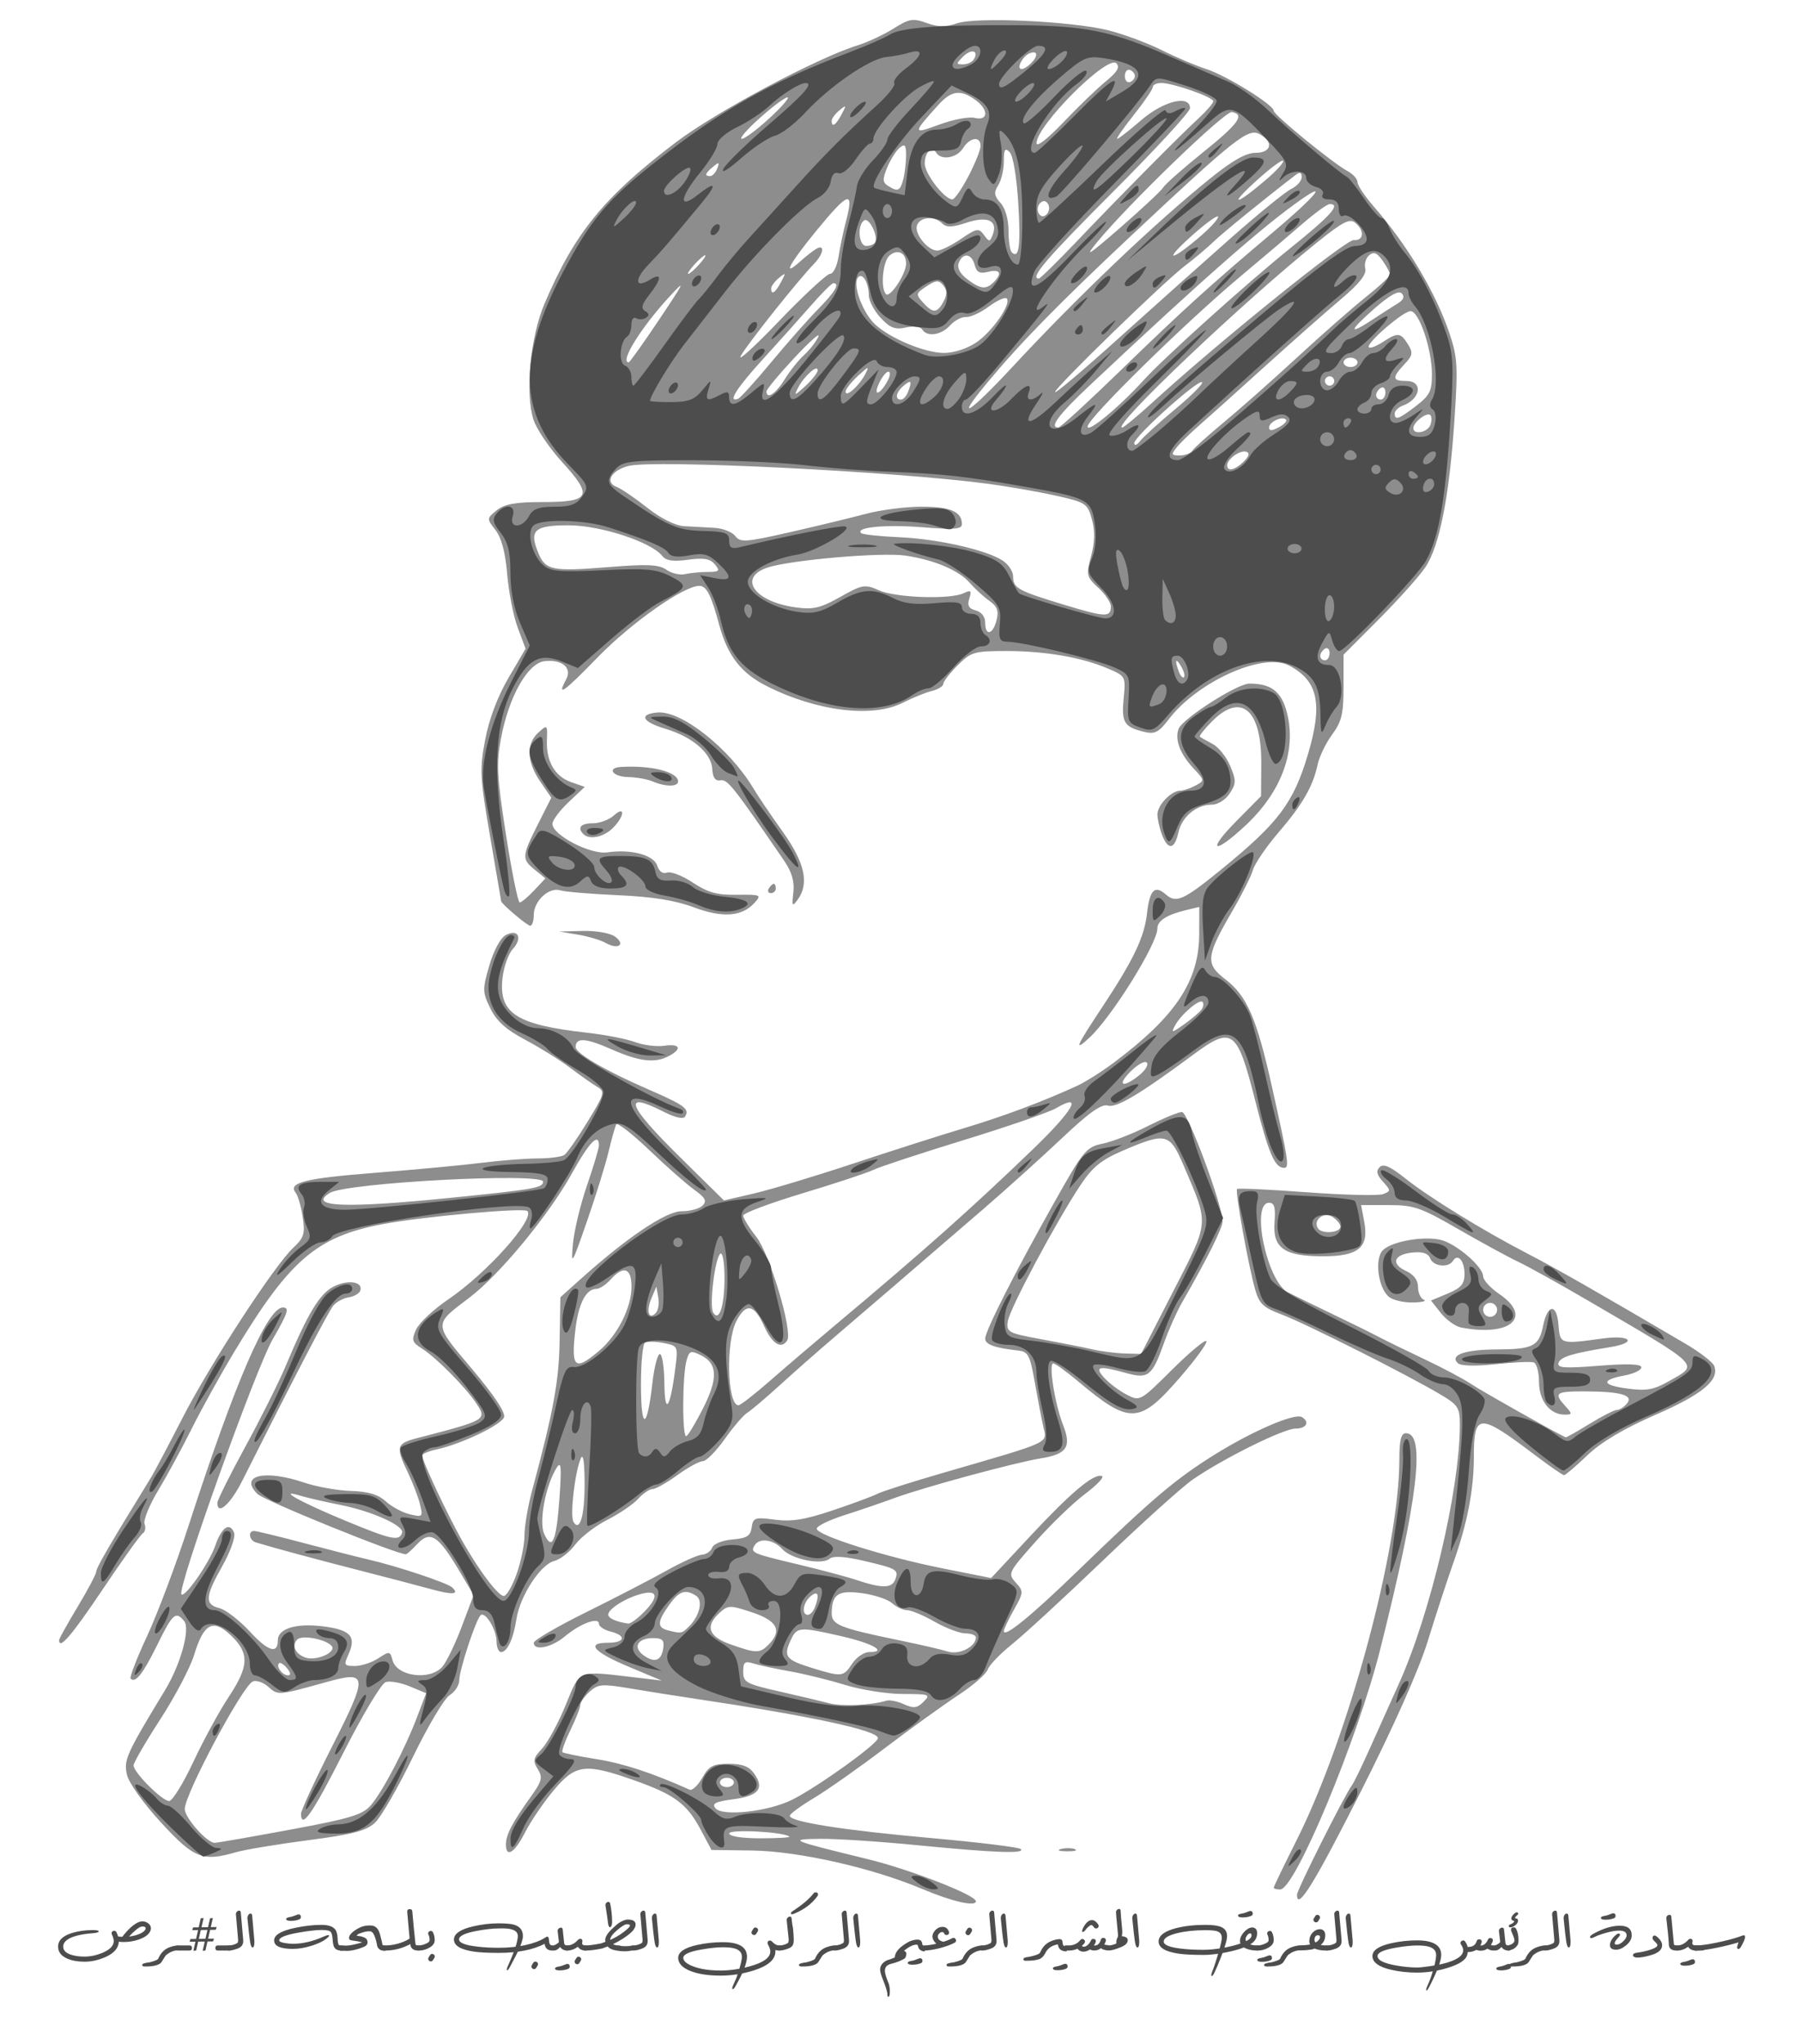
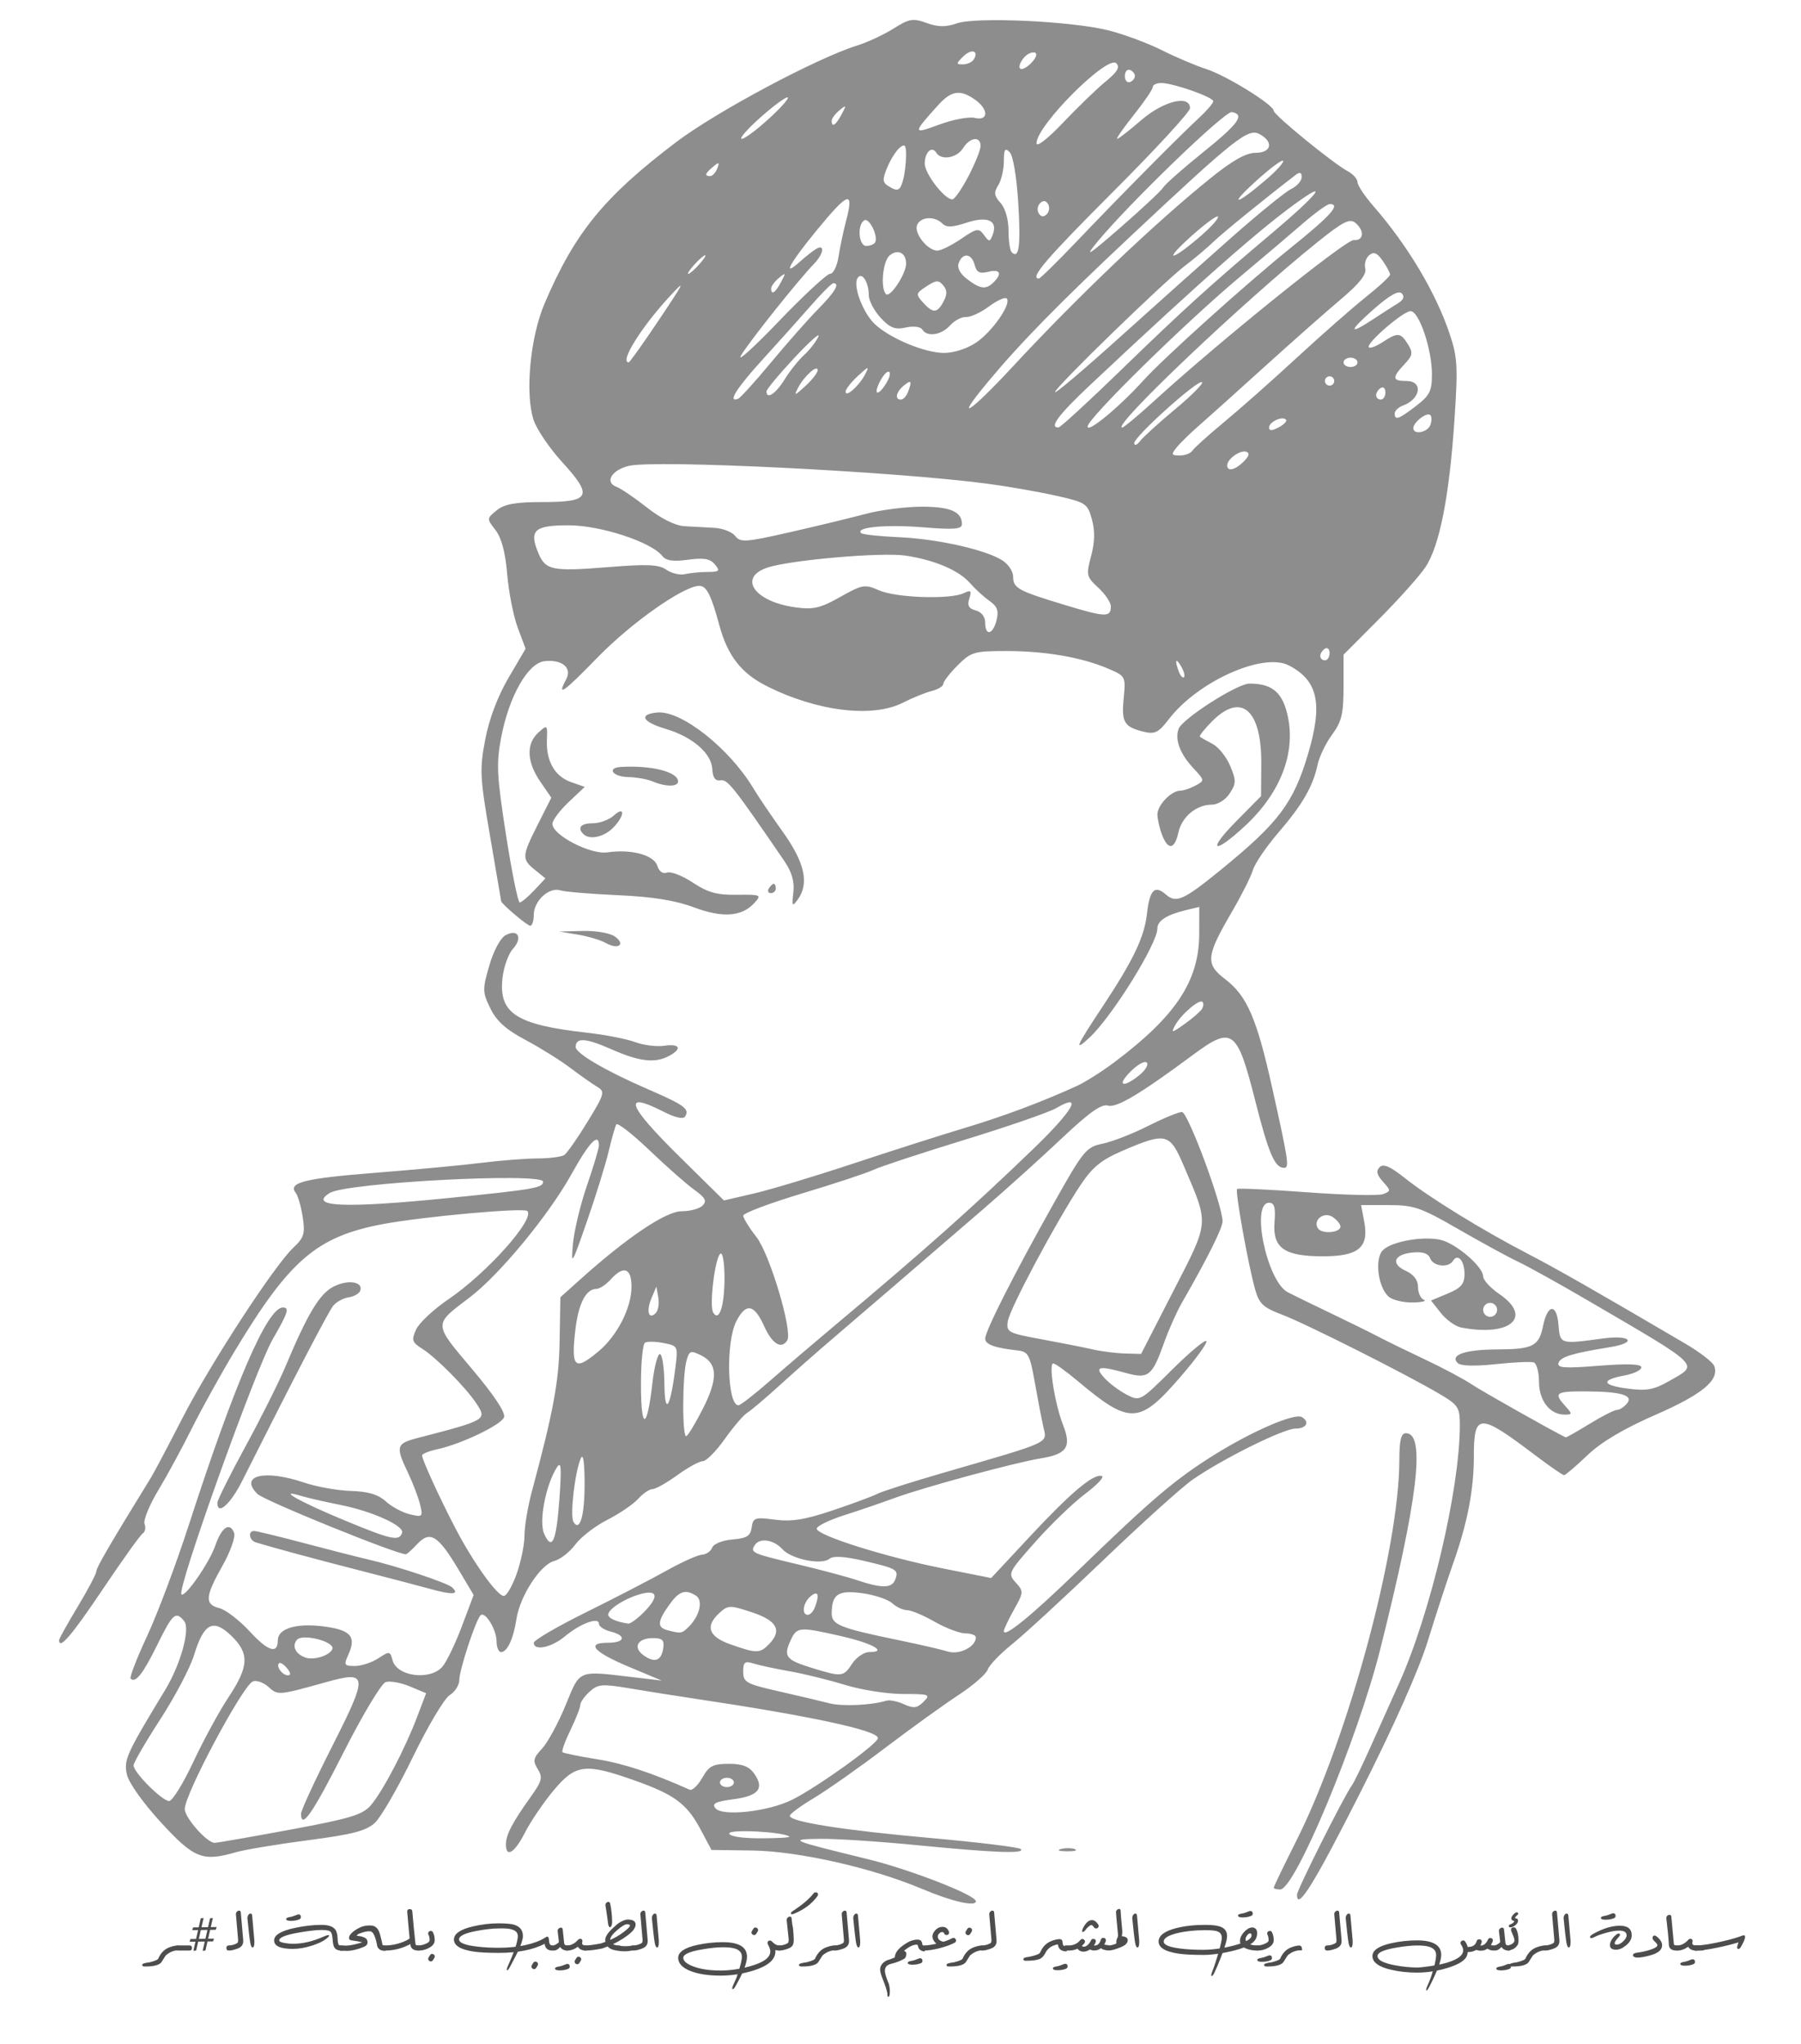
<svg xmlns="http://www.w3.org/2000/svg" version="1.1" viewBox="0 0 387 439">
  <g transform="translate(-9.301 -11.161)">
    <path d="m207.5 416.89c-10.748-4.553-26.642-8.142-36.655-8.277l-8.655-0.116-2.345-4.396c-2.962-5.554-5.612-7.511-14.346-10.592-10.49-3.701-12.542-3.435-17.271 2.239-2.177 2.612-4.928 6.662-6.113 9-2.229 4.396-4.125 5.553-4.099 2.5 0.017-2.041 1.394-4.669 5.304-10.124 2.454-3.424 2.653-4.199 1.536-5.987-1.106-1.771-0.981-2.376 0.907-4.385 1.204-1.282 3.479-5.463 5.055-9.292 3.209-7.796 2.463-7.489 14.683-6.049l6 0.707-6.949-2.906c-7.687-3.215-9.464-5.213-4.635-5.213 3.706 0 4.077-1.534 0.583-2.411-1.375-0.345-2.5-1.099-2.5-1.676 0-1.537-4.017-0.044-7.327 2.723-2.872 2.401-6.673 3.18-6.673 1.367 0-0.548 5.062-3.501 11.25-6.562s13.95-7.076 17.25-8.922c3.3-1.846 6.739-3.393 7.643-3.438 0.904-0.045 1.891-0.728 2.194-1.518 0.311-0.81 2.21-1.573 4.357-1.75 3.083-0.254 3.867-0.746 4.129-2.588 0.298-2.101 0.681-2.228 5-1.663 3.594 0.47 6.499-3e-3 12.542-2.039 4.326-1.458 8.601-3.045 9.5-3.527s7.26-2.51 14.135-4.504c23.538-6.829 22.307-6.265 21.498-9.856-0.389-1.725-1.222-6.061-1.852-9.636-1.028-5.831-1.403-6.529-3.645-6.78-5.006-0.561-7-1.285-7-2.542 0-1.646 6.217-13.909 14.777-29.146 6.343-11.291 6.935-12.011 10.469-12.734 2.06-0.421 6.435-2.123 9.722-3.783 3.287-1.659 6.575-3.017 7.308-3.017 1.287 0 8.725 20.025 8.725 23.489 0 1.441-3.258 7.962-8.75 17.511-1.107 1.925-2.813 5.75-3.792 8.5-2.563 7.204-3.401 7.887-8.078 6.589-5.992-1.664-7.016-1.447-4.788 1.014 1.046 1.156 3.2 2.773 4.786 3.593 2.874 1.486 2.904 1.47 9.724-5.297 3.762-3.734 7.101-6.528 7.42-6.209 0.319 0.319-2.155 3.748-5.497 7.621-8.9 10.315-10.9 10.407-22.09 1.019-2.51-2.106-4.901-3.829-5.311-3.829-1.053 0 0.348 8.765 2.12 13.261 1.848 4.689 0.801 6.236-4.828 7.136-5.431 0.868-25.195 6.227-31.416 8.517-2.75 1.013-7.636 2.683-10.859 3.713s-5.852 2.322-5.844 2.872c0.021 1.431 14.792 6.086 27.036 8.52l10.447 2.077 8.419-9.023c8.811-9.442 13.617-13.47 15.375-12.884 0.575 0.192-1.033 1.905-3.573 3.808-2.54 1.903-7.343 6.527-10.674 10.274-5.892 6.629-6.008 6.868-4.268 8.79 1.722 1.902 1.707 2.119-0.385 5.842-1.195 2.126-2.173 4.194-2.173 4.595 0 1.542 5.87-3.246 15.98-13.034 15.873-15.369 20.862-19.603 29.272-24.845 8.248-5.141 17.287-9.025 18.811-8.083 1.736 1.073 0.954 2.461-1.387 2.461-2.556 0-15.541 6.431-22.044 10.917-2.272 1.568-10.882 9.319-19.132 17.224-8.25 7.905-17.109 16.065-19.688 18.132-2.578 2.067-4.953 4.539-5.276 5.492s-3.164 3.421-6.312 5.483-10.224 7.161-15.724 11.33c-5.5 4.17-12.362 9-15.25 10.734-2.888 1.734-5.25 3.466-5.25 3.849 0 1.29 11.395 3.09 30.222 4.773 10.297 0.921 19.034 1.987 19.417 2.369 1.052 1.052-5.554 0.809-22.138-0.813-8.25-0.807-17.7-1.427-21-1.377-6.925 0.104-6.593 0.245 10.294 4.372 9.092 2.222 23.206 7.716 23.206 9.034 0 1.241-5.147 0.065-11.5-2.626zm-28.583-11.261c-1.154-1.018-12.917-1.639-12.917-0.682 0 0.628 2.679 1.05 6.667 1.05 3.667 0 6.479-0.165 6.25-0.367zm0.583-7.908c5.485-2.736 18.387-11.994 18.449-13.238 0.082-1.635-14.485-4.77-39.449-8.49-3.85-0.574-10.035-1.554-13.745-2.179-6.073-1.023-6.945-0.955-8.75 0.678-1.103 0.998-2.005 2.278-2.005 2.844s-0.952 2.995-2.115 5.397c-1.163 2.402-1.938 4.545-1.721 4.761 0.216 0.216 3.526 0.894 7.356 1.506 5.728 0.915 11.737 2.886 19.98 6.555 0.55 0.245 1.767-0.906 2.704-2.557 1.447-2.549 2.305-3.002 5.693-3.002 2.928 0 4.384 0.563 5.471 2.115 2.24 3.198 0.955 4.774-4.481 5.495-3.862 0.512-4.686 0.929-3.844 1.943 1.501 1.808 11.364 0.713 16.456-1.828zm-12.5-3.725c0-0.55-0.675-1-1.5-1s-1.5 0.45-1.5 1 0.675 1 1.5 1 1.5-0.45 1.5-1zm32.762-17.557c0.694-0.214 2.398 0.128 3.787 0.761 2.075 0.946 2.824 0.852 4.202-0.527 1.57-1.57 1.286-1.677-4.432-1.677-3.36 0-8.969-0.88-12.464-1.955-3.495-1.075-8.83-2.388-11.855-2.917-3.025-0.529-6.513-1.277-7.75-1.662-1.915-0.596-2.25-0.332-2.25 1.767 0 2.26 0.652 2.615 7.75 4.223 4.263 0.966 9.1 2.11 10.75 2.544 2.724 0.715 9.077 0.427 12.262-0.557zm-7.354-7.944c0.901-1.375 2.554-2.5 3.674-2.5 4.058 0 0.739-1.881-6.04-3.422-9.083-2.066-9.516-2.026-10.894 0.997-1.54 3.38-0.955 4.115 4.651 5.84 6.409 1.972 6.741 1.936 8.609-0.914zm-40.588-3.328c0.256-1.737-0.183-2.172-2.191-2.172-3.306 0-4.411 1.955-2.072 3.665 2.395 1.751 3.861 1.237 4.263-1.494zm67.18-2.327c0-0.465-1.012-0.85-2.25-0.857-1.238-7e-3 -4.208-1.132-6.602-2.5-2.394-1.368-5.058-2.488-5.921-2.488-0.863 0-2.312-0.673-3.221-1.495-0.909-0.822-3.801-1.789-6.427-2.149-5.161-0.707-6.534 0.195-6.563 4.317-0.017 2.464 1.728 3.162 14.485 5.792 4.4 0.907 9.125 1.998 10.5 2.426 2.451 0.761 6-1.04 6-3.045zm-44.571 1.584c3.006-3.006 1.929-5.149-3.489-6.949-4.782-1.588-5.167-1.584-7 0.075-3.183 2.881-2.425 5.107 2.31 6.783 5.532 1.958 6.303 1.967 8.179 0.091zm-17.066-3.934c2.311-2.311 3.058-5.613 1.494-6.604-2.31-1.464-3.643-1-5.789 2.014-2.526 3.548-2.6 4.81-0.318 5.406 2.922 0.764 3.056 0.74 4.613-0.817zm-9.818-2.949c3.311-3.311 3.192-4.944-0.295-4.086-3.326 0.818-7.25 3.248-7.25 4.49 0 0.789 1.705 1.556 4.295 1.934 0.438 0.064 1.9-0.989 3.25-2.339zm36.848-1.127c1.059-2.759 0.697-3.738-0.893-2.418-1.637 1.359-2.038 4-0.607 4 0.491 0 1.166-0.712 1.5-1.582zm17.262-5.961c0.818-2.132 0.393-2.39-6.679-4.04-4.14-0.966-6.626-1.123-7.415-0.468-1.725 1.432-8.194 0.113-10.173-2.074-1.867-2.063-4.898-2.477-5.929-0.81-0.976 1.579-0.565 1.762 9.132 4.058 4.9 1.161 10.709 2.711 12.909 3.445 5.323 1.776 7.441 1.747 8.155-0.113zm59.789-62.021c7.797-15.193 7.704-14.053 2.196-26.936-2.986-6.985-3.772-7.18-13.014-3.221-4.662 1.997-6.543 3.518-9.113 7.369-5.22 7.823-15.272 26.64-15.658 29.311-0.336 2.328 0.045 2.533 7.145 3.837 4.125 0.758 9.075 1.737 11 2.176 1.925 0.439 5.075 0.843 7 0.897l3.5 0.099 6.944-13.532zm26.556 129.67c0-1.035 10.166-21.272 11.8-23.489 0.452-0.614 2.226-4.266 3.941-8.116s4.465-9.972 6.111-13.604c6.784-14.975 13.115-41.752 13.141-55.571 7e-3 -3.853-0.321-4.37-4.242-6.697-7.123-4.227-28.957-15.218-33.989-17.11-4.02-1.511-4.894-2.33-5.758-5.399-1.485-5.276-4.335-21.119-3.881-21.573 0.214-0.214 6.96 0.099 14.991 0.695 8.031 0.596 15.403 0.776 16.381 0.401 1.699-0.652 1.698-0.771-0.034-2.685-1.321-1.46-1.514-2.302-0.709-3.106 0.804-0.804 2.275-0.169 5.426 2.344 5.178 4.129 16.698 11.221 26.323 16.207 6.19 3.206 14.919 8.183 33.996 19.384 3.076 1.806 5.847 3.947 6.158 4.758 1.162 3.029-2.508 6.08-12.633 10.502-6.857 2.995-11.662 5.851-14.651 8.707-2.446 2.337-4.689 4.25-4.985 4.25-0.296 0-3.091-1.93-6.212-4.29-12.13-9.171-13.174-9.136-13.174 0.441 0 7.04-1.414 14.278-4.463 22.849-1.272 3.575-3.698 11-5.392 16.5-1.937 6.29-7.289 18.325-14.425 32.438-10.012 19.8-13.72 25.791-13.72 22.168zm62.846-101.11c2.682-1.65 5.333-3 5.893-3 0.559 0 1.532-0.62 2.16-1.378 1.488-1.793-1.306-2.59-9.149-2.608-6.186-0.015-6.645 0.34-4.095 3.158 1.546 1.708 1.535 1.829-0.171 1.829-3.148 0-5.484-3.012-5.484-7.072 0-2.069-0.51-3.932-1.134-4.14s-4.33-0.036-8.236 0.381c-4.467 0.477-7.475 0.386-8.108-0.247-1.741-1.741 1.591-2.89 8.477-2.923 7.718-0.036 8.983-0.683 9.876-5.046 0.968-4.731 2.93-4.888 3.31-0.266 0.349 4.233 0.299 4.218 9.564 2.957 6.057-0.824 7.447 0.909 1.5 1.869-8.084 1.305-10.614 2.077-11.045 3.37-0.366 1.097 1.239 1.213 8.673 0.625 6.217-0.492 9.122-0.384 9.122 0.339 0 0.583-1.58 1.357-3.511 1.72-5.259 0.987-5.053 2.099 0.524 2.839 4.122 0.547 5.66 0.269 8.973-1.624 6.441-3.679 7.352-2.785-17.84-17.504-5.855-3.421-12.446-7.075-14.646-8.119-2.2-1.044-8.002-4.208-12.894-7.03-7.987-4.608-9.502-5.131-14.861-5.131h-5.968l0.675 3.6c1.035 5.516-1.227 7.4-8.885 7.4-8.325 0-10.832-1.775-10.393-7.359 0.248-3.158-0.031-4.141-1.175-4.141-4.005 0-0.454 16.921 4.035 19.231 1.355 0.697 5.615 2.775 9.465 4.617s8.35 4.06 10 4.929c1.65 0.869 6.15 3.066 10 4.883 3.85 1.816 8.35 4.209 10 5.318 2.188 1.47 17.494 10.101 20.235 11.41 0.129 0.062 2.429-1.238 5.111-2.888zm-27.576-20.703c-1.227-0.237-3.185-1.638-4.352-3.114l-2.122-2.683 3.597-1.5c2.864-1.194 3.598-2.049 3.602-4.191 5e-3 -2.867-1.442-4.513-2.485-2.825-0.968 1.567-4.225 1.203-4.896-0.548-0.41-1.069-1.606-1.465-3.78-1.25-4.037 0.398-4.763 2.433-1.412 3.96 1.662 0.757 2.579 1.977 2.579 3.431 0 1.241 0.562 2.483 1.25 2.76s-0.351 0.54-2.309 0.583c-1.957 0.043-4.27-0.484-5.139-1.171-2.356-1.864-3.206-8.204-1.349-10.06 1.863-1.863 8.536-3.071 12.346-2.234 3.295 0.724 9.201 5.768 9.201 7.859 0 0.785 1.572 2.498 3.493 3.806 7.249 4.937 2.344 9.217-8.223 7.176zm7.73-3.797c0-0.825-0.675-1.5-1.5-1.5s-1.5 0.675-1.5 1.5 0.675 1.5 1.5 1.5 1.5-0.675 1.5-1.5zm-33.673-18c-0.095-0.55-0.87-1.44-1.722-1.978-1.851-1.167-4.213 0.684-3.123 2.448 0.847 1.371 5.093 0.959 4.846-0.47zm-14.327 142.1c0-0.218 2.227-4.831 4.948-10.25 11.105-22.112 22.023-62.527 22.045-81.603 5e-3 -4.321 0.363-5.75 1.439-5.75 4.249 0 2.546 14.24-5.549 46.419-4.858 19.312-18.302 51.581-21.489 51.581-0.767 0-1.395-0.179-1.395-0.397zm-239.13-14.025c-3.849-4.188-6.915-8.511-7.31-10.306-0.684-3.116-0.092-4.422 8.192-18.063 3.369-5.548 5.492-13.21 4.118-14.865-1.825-2.199-2.445-1.649-5.781 5.127-3.075 6.245-4.677 8.274-5.715 7.236-0.271-0.271 1.321-4.384 3.538-9.139s6.25-15.49 8.963-23.857c9.929-30.631 16.886-46.712 20.208-46.712 1.473 0 1.115 1.122-2.17 6.796-3.674 6.346-20.66 53.79-19.628 54.822 0.764 0.764 6.013-6.799 7.283-10.493 1.355-3.943 3.111-5.126 4.034-2.72 0.334 0.871-0.78 4.021-2.499 7.068-3.747 6.639-3.863 8.298-0.638 9.108 1.355 0.34 4.302 2.612 6.548 5.048 3.905 4.236 5.988 4.879 5.988 1.847 0-2.509 3.906-3.718 9.683-2.997 5.979 0.747 7.255 2.166 5.47 6.084-1.016 2.23-0.897 2.436 1.404 2.436 1.383 0 3.647-0.743 5.033-1.651 2.401-1.573 2.544-1.554 3.057 0.408 0.906 3.464 7.973 4.426 10.665 1.451 0.892-0.985 2.779-4.866 4.193-8.624l2.572-6.833-3.288-5.523c-4.33-7.272-6.084-8.36-8.794-5.452-1.14 1.223-2.255 2.224-2.479 2.224-2.055 0-30.459-11.531-31.887-12.945-4.033-3.993 1.529-5.336 10.079-2.433 2.627 0.892 7.121 1.692 9.985 1.779 3.725 0.112 5.863 0.752 7.508 2.247 1.265 1.149 3.592 2.396 5.171 2.771 2.739 0.649 2.84 0.552 2.191-2.119-0.374-1.54-1.553-4.629-2.621-6.865-2.675-5.603-2.506-6.21 2.059-7.396 14.868-3.86 14.965-3.917 12.686-7.396-2.233-3.408-8.614-9.858-11.662-11.787-2.205-1.396-2.348-1.849-1.306-4.137 0.644-1.413 3.784-4.343 6.977-6.512 8.218-5.581 18.625-17.219 16.921-18.923-0.774-0.774-22.532 1.196-31.117 2.817-14.159 2.675-19.994 7.695-31.844 27.399-2.977 4.95-7.092 12.375-9.145 16.5-2.053 4.125-5.299 10.103-7.215 13.285s-3.236 6.43-2.933 7.218c0.302 0.788 0.134 1.69-0.374 2.004-0.508 0.314-4.388 5.729-8.622 12.032-6.673 9.935-9.366 13.072-9.366 10.906 0-0.305 1.8-3.539 4-7.187s4-7.062 4-7.587c0-0.801 2.873-5.728 11.76-20.171 0.677-1.1 3.702-6.819 6.723-12.708 5.975-11.65 19.782-32.844 23.911-36.703 2.232-2.087 2.495-2.962 1.957-6.5-0.342-2.249-1.017-4.592-1.498-5.206-1.736-2.214 1.843-3.116 17.149-4.32 8.525-0.671 18.795-1.634 22.822-2.141s9.427-0.928 12-0.937c2.573-8e-3 5.158-0.346 5.745-0.75 0.587-0.404 2.83-3.615 4.985-7.135 3.672-6 3.802-6.469 2.072-7.5-1.015-0.605-3.637-2.45-5.826-4.099s-6.527-4.35-9.64-6c-4.12-2.184-6.155-4.016-7.484-6.735-1.714-3.507-1.728-4.07-0.229-9.226 0.928-3.192 2.399-5.921 3.515-6.518 2.688-1.438 3.71 0.581 1.519 3.001-0.944 1.043-1.934 3.833-2.201 6.199-0.857 7.607 2.923 10.048 18.221 11.766 3.85 0.432 8.477 1.336 10.282 2.008 1.805 0.672 4.617 1.026 6.25 0.787 3.374-0.495 3.913 0.642 1.034 2.183-3.042 1.628-6.367 1.234-12.509-1.482-5.404-2.39-7.557-2.514-7.557-0.436 0 1.353 6.372 5.086 15.322 8.978 8.144 3.541 9.205 4.314 8.182 5.968-0.375 0.607-2.13 0.219-4.519-1-9.074-4.629-7.979-1.539 3.444 9.718l9.43 9.293 6.467-1.5c3.557-0.825 13.151-3.715 21.32-6.422 8.169-2.707 18.903-6.135 23.853-7.618 8.404-2.517 16.621-5.59 24.21-9.055 1.766-0.806 5.365-3.081 8-5.056 13.249-9.932 18.263-17.508 18.28-27.623l0.01-5.769-2.75 0.657c-4.213 1.007-6.25 2.3-6.25 3.966 0 3.3-9.828 19.07-14.642 23.495-3.37 3.098-2.913 2.016 2.779-6.58 6.71-10.133 9.055-15.025 9.624-20.076 0.579-5.134 1.659-6.238 4.051-4.141 2.226 1.951 3.777 1.257 11.813-5.283 12.442-10.125 15.63-14.362 18.764-24.932 3.2-10.792 2.117-15.739-4.154-18.983-5.525-2.858-19.61 3.471-25.808 11.597-2.12 2.78-2.982 3.221-5.233 2.684-4.338-1.035-4.937-2.002-4.44-7.167 0.458-4.765 0.434-4.811-3.397-6.445-5.652-2.411-13.467-3.755-21.83-3.755-6.901 0-7.571 0.197-10.451 3.077-1.692 1.692-3.077 3.484-3.077 3.981s-1.126 1.187-2.502 1.532c-1.376 0.345-4.171 1.479-6.211 2.519-6.52 3.324-18.545 1.834-29.339-3.636-5.386-2.729-8.305-6.493-10.063-12.973-1.781-6.565-2.762-8.5-4.309-8.5-3.345 0-14.585 7.896-21.825 15.331-7.455 7.656-8.879 8.646-6.771 4.708 1.305-2.438-0.935-4.29-4.668-3.861-3.607 0.414-7.662 7.587-9.352 16.542-1.033 5.473-0.893 8.178 1.076 20.786 1.245 7.972 2.568 14.494 2.94 14.494s1.767-1.163 3.101-2.585l2.424-2.585-2.25-1.825c-2.874-2.331-2.837-2.897 0.634-9.783l2.884-5.721-2.384-3.472c-2.9-4.224-3.052-8.114-0.409-10.505 1.931-1.747 1.972-1.711 1.846 1.624-0.171 4.556 1.706 7.792 5.233 9.022l2.899 1.01-3.476 3.279c-1.912 1.803-3.476 3.904-3.476 4.668 0 2.398 8.192 6.647 11.796 6.118 5.107-0.75 10.006 0.557 10.738 2.864 0.398 1.253 1.206 1.823 2.1 1.48 0.799-0.307 3.29 0.658 5.535 2.144 3.234 2.14 5.205 2.685 9.487 2.623 5.149-0.074 5.327 7e-3 3.771 1.727-2.701 2.984-6.833 3.285-13.071 0.951-3.96-1.482-8.865-2.264-16.263-2.593-5.826-0.259-11.413-0.73-12.415-1.045-2.4-0.756-5.678 2.281-5.678 5.261 0 1.29-0.342 2.345-0.76 2.345-0.656 0-6.223-4.713-6.249-5.29-5e-3 -0.115-1.078-6.396-2.384-13.957-2.18-12.616-2.265-14.323-1.042-20.745 0.842-4.42 2.686-9.302 5.004-13.253l3.671-6.255-1.682-4.5c-0.925-2.475-1.946-7.65-2.269-11.5-0.392-4.677-1.226-7.823-2.512-9.48-1.911-2.462-1.909-2.493 0.261-4.25 1.673-1.354 4.013-1.77 9.968-1.77 10.179 0 10.781-1.267 4.083-8.595-2.71-2.966-5.468-7.029-6.128-9.03-1.872-5.672-0.733-17.77 2.355-25.012 6.484-15.208 12.749-22.892 28.248-34.647 8.601-6.523 30.241-18.07 38.938-20.778 2.2-0.685 5.711-2.322 7.803-3.638 3.378-2.125 4.171-2.259 7.105-1.198 2.466 0.892 4.109 0.913 6.486 0.084 4.103-1.43 24.523-0.496 32.527 1.488 3.256 0.807 8.431 2.724 11.5 4.259s7.38 3.366 9.58 4.068c4.287 1.369 14.5 7.685 14.5 8.968 0 0.886 12.754 11.293 15.91 12.982 1.149 0.615 2.09 1.67 2.09 2.344 0 0.674 1.565 3.021 3.479 5.215 7.276 8.344 13.312 18.448 16.284 27.261 1.73 5.129 1.84 7.088 1.057 18.729-1.099 16.347-3.205 26.988-6.232 31.493-1.296 1.929-5.783 6.945-9.972 11.147l-7.616 7.641v6.915c0 5.766-0.407 7.466-2.448 10.233-1.346 1.825-2.75 4.725-3.12 6.444-1.018 4.733-3.23 8.567-8.436 14.627-2.599 3.025-5.055 6.625-5.458 8s-2.439 5.425-4.523 9c-5.598 9.6-5.751 11.201-1.387 14.53 4.618 3.523 6.719 8.376 9.996 23.09 3.547 15.93 3.765 17.38 2.612 17.38-2.023 0-3.311-2.998-6.249-14.552-3.88-15.26-4.883-15.984-13.396-9.675-11.317 8.387-16.413 11.419-18.243 10.856-1.344-0.414-4.031 1.493-9.848 6.986-4.4 4.155-12.001 11.004-16.891 15.22-15.839 13.656-26.198 22.559-32.189 27.666-3.226 2.75-8.393 7.3-11.483 10.111-3.089 2.811-6.276 5.511-7.081 6-0.805 0.489-2.979 3.027-4.83 5.639-1.851 2.612-3.969 4.75-4.705 4.75s-3.203 1.35-5.481 3-4.679 3-5.336 3c-0.657 0-2.052 0.949-3.1 2.108-1.048 1.159-4.03 3.186-6.627 4.503-2.597 1.317-5.694 3.71-6.883 5.317-1.188 1.607-3.226 3.189-4.527 3.516-2.918 0.732-7.336 7.513-8.088 12.414-0.661 4.311-1.976 7.143-3.316 7.143-0.531 0-0.965-1.039-0.965-2.309 0-2.536-2.477-6.548-3.445-5.58-1.04 1.04-4.555 11.731-4.555 13.855 0 1.109-0.93 2.583-2.067 3.275-1.137 0.692-4.688 6.659-7.892 13.258-3.204 6.6-6.886 12.979-8.183 14.175-1.875 1.729-4.818 2.495-14.358 3.738-6.6 0.86-13.572 2.018-15.493 2.575-7.179 2.08-8.998 1.357-16.137-6.41zm27.84 1.562c12.882-2.387 15.526-3.187 17.276-5.229 2.56-2.988 7.317-12.051 9.921-18.907l1.961-5.161-3.507-1.465c-1.929-0.806-4.262-1.222-5.184-0.924s-4.983 7.068-9.024 15.044c-6.69 13.204-9.115 16.707-9.173 13.253-0.012-0.688 3.001-7.214 6.696-14.504 7.8-15.391 7.714-16.294-1.309-13.78-10.265 2.86-10.341 2.866-12.363 1.036-1.06-0.96-2.572-1.497-3.36-1.195-2.154 0.827-14.642 24.2-14.642 27.404 0 1.885 4.796 7.3 6.437 7.268 0.585-0.012 7.907-1.289 16.272-2.839zm-20.85-14.581c2.176-4.643 5.572-10.877 7.548-13.854 4.409-6.643 4.527-9.436 0.556-13.24-3.877-3.714-5.874-2.665-7.96 4.18-0.827 2.712-4.091 8.918-7.253 13.792s-5.75 9.335-5.75 9.914c0 1.502 6.146 7.649 7.648 7.649 0.691 0 3.036-3.799 5.212-8.441zm20.12-20.083c-0.696-0.838-1.471-1.318-1.723-1.067-0.694 0.694 0.716 2.591 1.924 2.591 0.663 0 0.587-0.574-0.202-1.524zm9.743-4.146c0.528-1.583-6.454-3.36-7.63-1.942-1.128 1.359-0.265 3.086 1.907 3.816 1.816 0.61 5.272-0.522 5.723-1.874zm39.584-16.08c0.936-2.612 1.7-6.343 1.698-8.29-3e-3 -1.947 0.717-6.222 1.599-9.5 4.63-17.21 5.806-23.589 5.955-32.312l0.16-9.352 4.39-3.937c10.002-8.97 18.312-14.542 21.674-14.534 1.806 5e-3 3.831-0.547 4.5-1.225 0.959-0.972 0.581-1.689-1.783-3.38-1.65-1.18-5.992-5.005-9.649-8.5-3.657-3.495-6.86-5.986-7.118-5.537s-1 3.067-1.65 5.817-2.745 9.5-4.656 15c-3.265 9.398-3.446 9.689-3.007 4.833 0.257-2.842 1.618-8.501 3.024-12.575 1.406-4.074 2.557-7.937 2.557-8.583 0-2.845-2.112-0.646-5.834 6.075-4.9 8.848-15.534 21.734-21.933 26.579-7.859 5.95-7.875 5.455 0.496 15.377 4.761 5.643 7.253 9.399 6.88 10.37-0.637 1.659-9.164 5.741-14.359 6.874-1.788 0.39-3.25 0.981-3.25 1.313 0 0.931 3.727 9.07 7.205 15.736 3.782 7.248 8.905 14.408 10.347 14.461 0.579 0.021 1.819-2.099 2.755-4.711zm9.211-16.256c0.484-6.781 0.367-8.113-0.583-6.606-2.393 3.798-3.88 11.641-2.698 14.235 1.71 3.753 2.619 1.637 3.281-7.629zm-33.813 7.388c0.497-1.492-6.426-4.621-13.206-5.969-3.3-0.656-7.125-1.534-8.5-1.95-5.511-1.669-0.308 1.26 9.328 5.251 10.144 4.202 11.751 4.548 12.378 2.668zm39.215-10.882c-0.032-4.593-0.327-6.312-0.858-5-1.283 3.167-2.309 12.293-1.526 13.561 1.393 2.255 2.432-1.477 2.384-8.561zm25.464-15.861c3.224-6.371 3.114-9.59-0.385-11.337-2.254-1.125-2.564-1.028-3.15 0.975-0.952 3.253-0.989 16.927-0.044 16.343 0.443-0.274 2.054-2.965 3.58-5.981zm-10.898-5.389c0.39-3.438 1.115-6.25 1.611-6.25 0.496 0 0.93 2.812 0.965 6.25 0.071 7.012 1.216 5.588 2.31-2.872 0.662-5.12 0.661-5.122-2.458-5.745-1.716-0.343-3.524-0.374-4.017-0.07-0.494 0.305-0.884 4.465-0.867 9.245 0.034 9.735 1.322 9.442 2.457-0.559zm25.261-0.5c3.3-2.888 9.494-8.175 13.765-11.75 19.176-16.054 29.863-25.557 42.946-38.188 8.559-8.264 10.662-12.07 4.761-8.615-1.496 0.876-10.369 3.939-19.719 6.808s-18.125 5.759-19.5 6.422c-1.375 0.663-8.238 2.933-15.25 5.045s-12.75 4.266-12.75 4.789c0 0.523 1.279 2.59 2.843 4.595 2.878 3.689 7.821 20.261 6.622 22.201-1.239 2.005-3.236 0.776-4.965-3.058-2.144-4.755-3.899-5.064-5.974-1.05-2.303 4.454-1.96 18.05 0.455 18.05 0.422 0 3.467-2.362 6.767-5.25zm-36.781-6.376c4.005-3.37 7.033-9.326 7.033-13.834 0-4.057-1.696-4.638-4.5-1.54-0.995 1.1-2.36 2-3.033 2-2.257 0-3.88 3.167-4.538 8.854-0.941 8.141-0.13 8.868 5.037 4.52zm12.791-11.509-0.411-2.365-1.056 2.5c-1.168 2.764-0.613 4.722 0.907 3.203 0.534-0.534 0.787-2.036 0.561-3.337zm14.227-4.174c8e-3 -3.195-0.382-5.563-0.868-5.263-1.161 0.718-2.456 11.215-1.562 12.662 1.282 2.075 2.414-1.371 2.429-7.398zm-58.985-17.237c18.053-1.817 20-2.155 20-3.473 0-2.027-42.239 0.195-45.825 2.411-4.862 3.005 3.219 3.337 25.825 1.062zm148.14-26.368c1.298-1.053 2.01-2.266 1.581-2.697-0.429-0.431-1.994 0.431-3.477 1.914-3.08 3.08-1.66 3.667 1.897 0.783zm13.431-14.199c0.347-0.561 0.403-1.247 0.125-1.525-0.678-0.678-4.589 2.669-5.886 5.039-0.933 1.705-0.723 1.674 2.045-0.297 1.697-1.208 3.369-2.656 3.716-3.217zm-4.448-73.562c-1.179-2.027-1.464-1.378-0.499 1.136 0.343 0.894 0.834 1.414 1.092 1.157s-9e-3 -1.289-0.593-2.293zm31.878-2.884c0-0.857-0.45-1.281-1-0.941s-1 1.042-1 1.559 0.45 0.941 1 0.941 1-0.702 1-1.559zm-71.559-7.062c0.508-2.023 0.158-2.972-1.535-4.157-1.206-0.845-3.087-2.565-4.181-3.823-2.373-2.729-7.612-4.96-13.846-5.894-5.151-0.772-25.091 0.976-29.782 2.611-6.285 2.191-2.612 7.303 6.106 8.498 3.867 0.53 5.357 0.186 9.649-2.227 4.786-2.69 5.264-2.771 8.362-1.413 3.648 1.599 15.246 1.988 18.151 0.608 1.572-0.746 1.764-0.567 1.222 1.142-0.478 1.506-0.122 2.164 1.385 2.558 1.223 0.32 2.028 1.362 2.028 2.624 0 2.96 1.655 2.603 2.441-0.528zm24.559-2.986c0-0.819-1.213-2.613-2.695-3.987-2.559-2.372-2.637-2.716-1.542-6.811 0.798-2.983 0.85-5.413 0.169-7.88-0.94-3.405-1.291-3.636-7.708-5.077-3.698-0.831-10.323-1.988-14.723-2.571-20.041-2.658-71.614-5.211-77.151-3.819-3.661 0.92-5.155 3.512-2.583 4.482 0.953 0.359 3.911 2.367 6.573 4.462 2.977 2.343 6.056 3.881 8 3.995 1.738 0.103 4.637 0.261 6.442 0.353 1.805 0.092 3.83 0.879 4.5 1.75 1.103 1.434 2.206 1.359 11.718-0.802 5.775-1.312 13.109-3.083 16.299-3.936 3.189-0.853 8.612-1.551 12.05-1.551 6.183 0 8.651 1.071 8.651 3.752 0 1.083-1.674 1.216-8.412 0.67-7.905-0.641-14.522-0.023-13.26 1.239 0.31 0.31 3.955 0.71 8.1 0.889 8.317 0.359 18.803 2.716 22.31 5.014 1.245 0.816 2.264 2.346 2.264 3.401 0 2.53 0.974 3.071 11 6.109 8.926 2.705 10 2.739 10 0.32zm-86.628-7.38c2.524-0.012 2.711-0.208 1.539-1.621-1.02-1.229-2.376-1.464-5.762-1-3.213 0.44-4.733 0.217-5.539-0.815-2.34-2.997-13.289-6.578-20.112-6.578-7.385 0-8.547 1.054-6.531 5.923 1.554 3.752 2.95 4.03 15.242 3.043 8.241-0.662 10.688-0.547 12.29 0.579 1.1 0.773 2.9 1.198 4 0.944 1.1-0.254 3.293-0.467 4.872-0.475zm115.19-23.719c1.147-1.147 1.323-1.833 0.538-2.095-1.302-0.434-4.1 1.56-4.1 2.922 0 1.413 1.722 1.013 3.562-0.828zm-11.046-2.321c0.349-0.564 3.413-3.324 6.809-6.133 3.396-2.809 10.464-9.066 15.706-13.904 5.242-4.838 11.88-10.666 14.75-12.952 2.87-2.285 5.218-4.467 5.218-4.847 0-0.381-0.716-1.714-1.59-2.963-1.198-1.71-1.913-2.002-2.897-1.186-0.719 0.596-1.097 1.887-0.841 2.867 0.326 1.246-1.284 3.259-5.353 6.689-3.201 2.699-10.551 9.193-16.333 14.431s-12.083 10.892-14 12.564c-1.917 1.672-4.104 3.81-4.859 4.75-1.207 1.504-1.124 1.71 0.691 1.71 1.135 0 2.349-0.462 2.698-1.026zm-3.695-8.91c3.477-2.89 6.079-5.497 5.784-5.793-0.755-0.755-14.612 11.683-14.573 13.081 0.018 0.635 0.576 0.437 1.25-0.443 0.67-0.875 4.063-3.955 7.539-6.846zm-6.821-6.184c4.428-4.888 22.227-20.895 31.748-28.553 8.563-6.887 10.73-9.326 8.285-9.326-0.532 0-3.172 1.913-5.867 4.25-2.695 2.337-8.666 7.4-13.269 11.25-11.927 9.977-32.897 30.562-32.897 32.292 0 1.445 6.799-4.171 12-9.912zm30.629 8.416c-0.824-0.824-3.629 0.496-3.629 1.708 0 0.74 0.639 0.724 2.086-0.05 1.147-0.614 1.841-1.36 1.543-1.659zm31.026 1.161c0.326-0.849 0.322-1.813-7e-3 -2.143-0.712-0.712-3.648 1.548-3.648 2.808 0 1.509 3.032 0.957 3.655-0.666zm-66.55-11.723c13.445-13.048 19.386-18.432 32.895-29.808 8.714-7.338 11.936-11.113 5.889-6.898-8.107 5.651-21.106 17.07-45.194 39.702-6.972 6.551-9.034 9.299-6.945 9.254 0.412-9e-3 6.422-5.521 13.355-12.25zm7.243 6.516c13.91-12.699 41.146-34.638 42.844-34.51 2.175 0.164 2.378-2.021 0.345-3.708-1.199-0.995-2.663-0.25-8.118 4.128-16.008 12.846-44.448 39.841-41.973 39.841 0.333 0 3.439-2.587 6.903-5.75zm56.218 1.131c2.951-2.251 3.433-3.209 3.433-6.822 0-5.388-2.767-13.559-4.591-13.559-1.611 0-9.715 7.027-8.966 7.776 0.272 0.272 1.618-0.241 2.991-1.14 3.229-2.115 3.817-2.064 5.401 0.471 1.142 1.829 1.042 2.397-0.759 4.314-2.7 2.874-2.616 3.579 0.425 3.579 3.657 0 3.109 3.868-0.75 5.292-0.963 0.355-1.75 1.11-1.75 1.677 0 1.559 0.811 1.277 4.567-1.587zm-86.567-8.55c13.966-15.038 30.393-30.683 42.333-40.318 4.787-3.863 7.706-5.513 9.75-5.513 3.461 0 3.963-2.37 0.855-4.033-2.443-1.308-5.32 0.968-27.414 21.682-15.603 14.629-23.842 23.034-30.978 31.601-7.42 8.909-4.009 6.77 5.454-3.419zm-52-0.831c3.425-4.125 7.976-9.276 10.114-11.447 3.635-3.692 4.728-5.553 3.262-5.553-0.343 0-2.481 2.128-4.75 4.729-2.269 2.601-6.939 7.811-10.376 11.579-5.693 6.239-7.679 9.397-5.364 8.526 0.487-0.183 3.689-3.708 7.114-7.833zm29.393 6.418c0.939-2.446 0.735-2.769-0.893-1.418-1.662 1.38-1.99 3-0.607 3 0.491 0 1.166-0.712 1.5-1.582zm102.61 0.023c0-0.857-0.45-1.281-1-0.941s-1 1.042-1 1.559 0.45 0.941 1 0.941 1-0.702 1-1.559zm-129.11-2.757c1.127-1.824 3.006-4.181 4.174-5.239 1.169-1.058 2.553-2.828 3.076-3.934 0.523-1.106-1.768 0.904-5.093 4.467s-6.044 6.826-6.044 7.25c0 1.825 1.992 0.52 3.886-2.544zm7.114-1.981c0-1.342-2.899 1.228-4.19 3.715-0.965 1.858-0.797 1.821 1.555-0.342 1.45-1.333 2.636-2.851 2.636-3.372zm10.19 0.879c0.965-1.858 0.797-1.821-1.555 0.342-1.45 1.333-2.636 2.851-2.636 3.372 0 1.342 2.899-1.228 4.19-3.715zm4.84 1.362c0.572-1.069 0.647-1.944 0.166-1.944s-1.4 1.154-2.043 2.564c-1.329 2.917 0.266 2.391 1.877-0.619zm73.897-30.771c5.815-5.13 11.585-9.815 12.823-10.411 1.238-0.596 2.25-1.742 2.25-2.546 0-1.014-0.383-1.168-1.25-0.504-6.629 5.079-15.729 12.475-17.75 14.427-1.375 1.328-4.075 3.601-6 5.051-4.525 3.408-28 26.215-28 27.203 0 0.415 6.155-4.792 13.677-11.57 7.522-6.778 18.435-16.521 24.25-21.65zm22.073 30.827c0-0.55-0.45-1-1-1s-1 0.45-1 1 0.45 1 1 1 1-0.45 1-1zm-108.3-23.037c0.663 0.02 1.468-1.651 1.79-3.713s1.018-5.377 1.545-7.366c1.866-7.034 0.635-6.655-6.427 1.977-5.783 7.068-7.322 10.025-3.364 6.462 1.238-1.114 2.812-2.344 3.5-2.733 1.855-1.05 1.514 1.139-0.5 3.21-3.337 3.431-13.93 16.715-15.71 19.701-0.984 1.65 2.655-1.629 8.086-7.287 5.431-5.658 10.417-10.27 11.079-10.25zm113.3 19.037c0-0.55-0.675-1-1.5-1s-1.5 0.45-1.5 1 0.675 1 1.5 1 1.5-0.45 1.5-1zm-150.02-9.25c5.531-8.259 5.752-8.768 2.065-4.75-6.098 6.646-10.642 14-8.65 14 0.215 0 3.178-4.162 6.585-9.25zm68.073 4.997c3.482-2.346 7.657-8.375 6.559-9.473-0.348-0.348-2.077 0.437-3.844 1.743-1.767 1.306-3.97 2.318-4.895 2.248-0.926-0.07-2.469 0.742-3.43 1.804-1.907 2.107-4.937 2.549-5.974 0.872-0.374-0.605-1.891-0.787-3.538-0.425-2.319 0.509-3.377 0.101-5.405-2.087-1.387-1.496-2.528-3.667-2.537-4.825-0.021-2.892-1.519-5.167-2.431-3.691-1.025 1.659 1.17 7.479 3.725 9.878 3.258 3.059 10.693 6.162 14.823 6.187 2.112 0.013 4.985-0.91 6.946-2.231zm85.283-4.997c1.881-1.238 4.264-2.766 5.294-3.396 1.258-0.769 1.545-1.483 0.874-2.17-0.677-0.693-2.617 0.399-6 3.376-5.46 4.805-5.531 5.718-0.169 2.191zm-92.297-3.814c0.815-1.523 0.8-2.43-0.057-3.463-0.99-1.193-1.521-1.163-3.601 0.2-2.307 1.512-2.348 1.701-0.753 3.463 2.162 2.389 3.047 2.349 4.411-0.2zm-8.041-8.127c9e-3 -2.329-1.784-3.228-3.537-1.773-1.474 1.223-2.023 7.063-0.781 8.305 0.873 0.873 4.31-4.326 4.319-6.532zm-26.865 3.941c1.087-2.04 1.044-2.122-0.465-0.878-0.915 0.755-1.664 1.767-1.664 2.25 0 1.528 0.889 0.955 2.128-1.372zm45.671 0.05c1.908-1.908 1.4-2.888-1.164-2.245-1.829 0.459-2.487 0.124-2.906-1.481-0.647-2.476-2.543-2.724-3.417-0.446-0.401 1.045 0.236 2.29 1.781 3.478 2.831 2.176 4.073 2.327 5.706 0.694zm17.973-8.898c9.441-9.893 21.814-22.385 26.071-26.319 1.736-1.604 3.156-3.249 3.156-3.656 0-0.896-8.628-3.927-11.178-3.927-1.002 0-1.822 0.391-1.822 0.869 0 0.478-1.838 3.178-4.085 6-2.247 2.822-3.849 5.131-3.561 5.131 0.288 0 2.604-1.8 5.146-4 4.784-4.141 10.5-5.546 10.5-2.582 0 0.78-7.425 8.843-16.5 17.918-14.429 14.429-18.054 18.664-15.977 18.664 0.288 0 4-3.644 8.25-8.098zm-81.273 5.098c0.995-1.1 1.585-2 1.31-2s-1.315 0.9-2.31 2-1.585 2-1.31 2 1.315-0.9 2.31-2zm99.758-16.58c0.417-0.699 4.242-4.073 8.5-7.498 7.708-6.201 9.097-8.133 6.242-8.683-1.476-0.284-22.153 19.672-29 27.989-2.814 3.418-1.834 2.802 5-3.143 4.675-4.067 8.841-7.966 9.258-8.664zm8.242 10.267c2.2-1.918 3.775-3.719 3.5-4.002s-2.975 1.725-6 4.461c-6.079 5.499-3.868 5.093 2.5-0.459zm-39.4-6.889c-0.35-5.66-1.12-10.222-1.85-10.95-1-0.998-1.25-0.605-1.25 1.965 0 1.768-0.543 4.082-1.206 5.144-0.984 1.576-0.892 2.277 0.5 3.815 1.01 1.116 1.706 3.518 1.706 5.889 0 2.203 0.307 4.312 0.683 4.688 1.579 1.579 1.981-1.413 1.416-10.552zm-12.297 7.687c3.391-2.306 3.798-2.376 4.919-0.847 1.138 1.552 1.268 1.548 1.883-0.053 1.164-3.034-1.093-4.076-5.605-2.586-3.1 1.023-4.337 1.063-5.23 0.17-1.658-1.658-4.725-1.45-5.423 0.367-0.676 1.763 2.277 5.463 4.361 5.463 0.769 0 3.062-1.131 5.095-2.514zm-18.479 0.764c0.757-1.286-1.252-5.412-2.315-4.755-1.574 0.973-1.218 5.505 0.433 5.505 0.793 0 1.64-0.338 1.883-0.75zm37.176-8.25c-0.484-0.783-1.059-0.841-1.726-0.174-0.55 0.55-0.673 1.528-0.274 2.174 0.484 0.783 1.059 0.841 1.726 0.174 0.55-0.55 0.673-1.528 0.274-2.174zm47-5.368c2.2-1.895 3.775-3.665 3.5-3.933s-2.975 1.77-6 4.528c-5.995 5.465-3.978 4.985 2.5-0.595zm-64.105-0.614c1.433-2.74 2.605-5.665 2.605-6.5 0-2.169-2.296-1.876-3.768 0.482-1.321 2.116-4.686 2.692-5.742 0.984-0.964-1.56-2.49-0.129-2.49 2.336 0 2.165 4.263 7.681 5.936 7.681 0.47 0 2.027-2.242 3.459-4.982zm-14.025 0.732c0.332-1.238 0.609-3.543 0.617-5.122 0.011-2.342-0.244-2.659-1.379-1.717-0.766 0.636-1.963 2.532-2.66 4.215-1.054 2.545-1.03 3.209 0.142 3.951 2.116 1.34 2.619 1.137 3.279-1.327zm-39.954-2.391c0.527-1.373 0.38-1.434-0.893-0.378-1.735 1.44-1.916 2.019-0.63 2.019 0.491 0 1.177-0.739 1.523-1.641zm83.478-18.695c2.497-2.043 3.099-3.072 2.278-3.892-1.903-1.903-17.202 13.416-17.151 17.172 0.012 0.901 2.431-0.981 5.75-4.474 3.151-3.316 7.256-7.279 9.123-8.806zm-72.24 7.876c2.666-2.453 4.397-4.458 3.847-4.455-0.55 0.003-3.238 2.01-5.973 4.46-2.735 2.45-4.466 4.455-3.847 4.455 0.619 0 3.307-2.007 5.973-4.46zm44.097-0.047c2.994 0.725 3.013-1.845 0.028-3.936-3.175-2.224-5.057-1.94-7.89 1.193-5.554 6.141-5.541 6.319 0.29 4.164 2.928-1.082 6.336-1.721 7.573-1.421zm-28.621-0.743c1.087-2.04 1.044-2.122-0.465-0.878-0.915 0.755-1.664 1.767-1.664 2.25 0 1.528 0.889 0.955 2.128-1.372zm63.021-8.25c0-0.522-0.484-1.111-1.075-1.308-0.591-0.197-1.075 0.392-1.075 1.308s0.484 1.505 1.075 1.308c0.591-0.197 1.075-0.786 1.075-1.308zm-22.35-2.7c1.636-1.636 1.512-2.857-0.223-2.191-1.552 0.595-2.991 3.391-1.746 3.391 0.423 0 1.309-0.54 1.969-1.2zm-12.259-0.867c1.173-1.897-0.538-2.365-2.279-0.624-1.559 1.559-1.562 1.69-0.035 1.69 0.91 0 1.952-0.48 2.314-1.067zm18.728 384.37c0.973-0.254 2.323-0.237 3 0.037 0.677 0.274-0.119 0.481-1.769 0.461-1.65-0.02-2.204-0.244-1.231-0.498zm-135.27-55.791c-2.475-0.684-9.225-2.452-15-3.928-9.417-2.407-19.33-5.082-22.75-6.139-1.421-0.439-1.716-2.449-0.359-2.449 0.49 0 5.327 1.176 10.75 2.612s11.659 3.026 13.859 3.532c6.052 1.392 16.879 4.991 17.933 5.962 1.67 1.538 0.156 1.678-4.433 0.409zm-46-18.56c0-0.574 2.706-6.002 6.013-12.062 3.307-6.06 7.184-13.803 8.614-17.206 4.791-11.399 7.322-15.611 10.315-17.158 3.063-1.584 6.41-1.095 5.772 0.843-0.204 0.62-1.315 1.266-2.47 1.437-1.155 0.171-2.654 0.978-3.332 1.795-1.053 1.269-8.326 15.254-19.55 37.591-2.555 5.085-5.362 7.577-5.362 4.76zm83.479-120.24c-1.088-0.617-3.779-1.424-5.979-1.792l-4-0.67 5.059-0.125c2.857-0.071 5.861 0.461 6.902 1.222 2.338 1.71 0.662 2.865-1.982 1.366zm40.288-10.861c0.274-2.362-0.319-4.386-2.007-6.852-10.897-15.919-12.133-17.481-13.639-17.23-1.137 0.189-1.668-0.548-1.779-2.471-0.194-3.364-4.288-6.878-9.983-8.569-5.055-1.501-5.907-3.127-1.849-3.525 5.156-0.506 15.576 7.729 20.725 16.38 0.954 1.603 3.767 5.757 6.25 9.229 4.761 6.659 5.741 11.126 3.204 14.597-1.162 1.589-1.267 1.411-0.922-1.559zm-5.267-0.852c0.34-0.55 0.816-1 1.059-1s0.441 0.45 0.441 1-0.477 1-1.059 1-0.781-0.45-0.441-1zm84.475-11.565c-0.536-1.411-0.975-3.366-0.975-4.345 0-1.985 2.986-5.09 4.894-5.09 0.68 0 2.153-0.49 3.273-1.089 2.012-1.077 2.007-1.12-0.453-3.75-2.859-3.056-4.026-6.184-3.154-8.456 0.839-2.187 12.61-9.705 15.195-9.705 4.734 0 6.939 1.724 8.1 6.335 2.047 8.129-1.188 16.896-8.893 24.104-6.85 6.407-8.523 5.705-2.043-0.857l5.35-5.417 0.047-6.981c0.079-11.566-4.29-15.364-10.515-9.139-1.675 1.675-2.878 3.189-2.673 3.365 0.204 0.176 1.422 0.867 2.706 1.536s2.995 2.797 3.803 4.73c1.307 3.129 1.296 3.778-0.108 5.92-0.893 1.363-2.553 2.405-3.83 2.405-3.334 0-6.453 2.6-7.2 6.001-0.807 3.676-2.225 3.851-3.525 0.434zm-124.31-0.102c-1.387-1.387-0.573-2.333 2.005-2.333 1.469 0 3.494-0.745 4.5-1.655 2.519-2.279 2.364 0.12-0.171 2.655-1.978 1.978-5.043 2.624-6.333 1.333zm14.833-11.333c-1.1-0.473-3.462-0.891-5.25-0.93-3.33-0.072-4.654-1.989-1.5-2.172 6.58-0.381 12.25 1.071 12.25 3.136 0 1.163-2.752 1.146-5.5-0.035z" fill="#8d8d8d" />
-     <path d="m206.44 415.53c-1.552-1.174-1.629-1.475-0.382-1.5 0.857-0.018 2.432 0.629 3.5 1.436 1.552 1.174 1.629 1.475 0.382 1.5-0.857 0.018-2.432-0.629-3.5-1.436zm80.523-5.367c0.659-1.285 1.472-2.061 1.807-1.726s-0.204 1.386-1.198 2.336c-1.728 1.65-1.755 1.623-0.609-0.609zm-240.75-6.312c-6.888-6.697-9.827-10.785-6.46-8.982 1.049 0.562 2.489 1.721 3.198 2.576 0.71 0.855 1.815 1.555 2.456 1.555s2.858 2.025 4.927 4.5 4.527 4.532 5.462 4.57c1.397 0.058 1.343 0.224-0.3 0.93-1.1 0.473-2.225 0.883-2.5 0.911-0.275 0.028-3.328-2.698-6.784-6.059zm72.784 2.37c0-1.973 1.883-5.007 6.29-10.134l2.933-3.412-2.189-1.651c-2.059-1.553-2.086-1.736-0.453-3.088 1.78-1.474 7.417-12.54 7.419-14.565 1e-3 -1.962 2.433-3.346 4.034-2.297 1.262 0.827 1.228 1.102-0.246 1.972-2.115 1.248-8.126 13.596-7.283 14.96 0.337 0.546 1.458 0.993 2.49 0.993 1.425 0 0.651 1.258-3.216 5.228-2.801 2.875-5.942 7.15-6.982 9.5-2.041 4.614-2.796 5.288-2.796 2.495zm42.615-0.687c-0.888-1.356-1.615-2.884-1.615-3.396 0-1.247-6.769-7.139-8.201-7.139-0.623 0-0.875-0.256-0.562-0.57 0.761-0.761 8.69 3.27 11.504 5.848 1.752 1.605 2.732 1.845 4.5 1.099 2.892-1.22 9.761-0.987 10.61 0.36 0.358 0.568 1.55 1.295 2.65 1.616s-1.938 0.395-6.75 0.164c-8.803-0.422-9.277-0.248-8.825 3.233 0.271 2.087-1.596 1.401-3.31-1.215zm-83.615-1.535c0.825-0.533 2.542-0.976 3.816-0.985 4.72-0.031 8.601-3.472 12.889-11.426 3.09-5.731 2.846-3.624-0.312 2.694-4.266 8.536-6.884 10.719-12.83 10.701-3.638-0.011-4.641-0.288-3.563-0.985zm-2.99-4.29c-0.018-1.462 4.125-8.909 4.658-8.376 0.29 0.29-0.637 2.471-2.06 4.847-1.424 2.375-2.593 3.963-2.598 3.529zm222.99-0.397c0-0.512 0.661-1.805 1.468-2.872 1.233-1.631 1.473-1.681 1.5-0.314 0.018 0.895-0.643 2.188-1.468 2.872s-1.5 0.826-1.5 0.314zm-137.51-3.322c-1.144-1.851 0.608-4.979 3.146-5.616 4.684-1.176 10.679 3.543 7.255 5.71-2.165 1.371-2.896 1.089-2.896-1.117 0-2.376-2.649-3.72-4.225-2.144-0.787 0.787-0.734 1.519 0.19 2.633 1.083 1.305 0.963 1.542-0.783 1.542-1.135 0-2.344-0.454-2.687-1.009zm-16.994-3.991c-1.319-0.567-1.489-0.878-0.5-0.914 0.825-0.03 2.175 0.381 3 0.914 1.828 1.181 0.249 1.181-2.5 0zm-61.5-6c0.589-1.1 1.295-2 1.57-2s0.018 0.9-0.57 2c-0.589 1.1-1.295 2-1.57 2s-0.018-0.9 0.57-2zm216.14-1c-0.014-0.825 0.825-3.525 1.863-6 1.095-2.61 1.901-3.66 1.918-2.5 0.016 1.1-0.822 3.8-1.863 6-1.041 2.2-1.904 3.325-1.918 2.5zm-243.14-1.941c0-0.518 0.445-1.216 0.989-1.552 0.567-0.35 0.735 0.051 0.393 0.941-0.665 1.732-1.382 2.049-1.382 0.611zm143.5-0.024c-2.295-0.952-13.201-3.291-25.367-5.44-4.602-0.813-10.861-2.742-13.909-4.286-6.402-3.244-8.066-6.128-5.163-8.948 1.053-1.023 2.835-2.743 3.961-3.821 4.005-3.837 3.532-8.474-0.87-8.524-1.844-0.021-7.151 5.808-7.151 7.853 0 0.911-1.01 2.101-2.244 2.644-3.43 1.509-3.244 3.872 0.459 5.815l3.285 1.724-3-0.603c-1.65-0.331-4.558-1.339-6.461-2.24-3.386-1.602-3.408-1.65-1-2.221 1.442-0.342 2.465-1.304 2.47-2.324 5e-3 -0.957 1.116-2.292 2.47-2.967 3.337-1.664 6.01-6.442 4.228-7.559-0.895-0.561 0.288-1.631 3.842-3.475 2.825-1.465 5.783-2.664 6.574-2.664 0.792 0 1.698-0.675 2.015-1.5 0.355-0.926 1.875-1.5 3.969-1.5 3.679 0 4.636 1.862 1.393 2.71-1.1 0.288-2 1.163-2 1.944 0 0.892-0.837 1.314-2.25 1.133-1.238-0.158-2.25 0.15-2.25 0.685 0 0.535 0.955 0.848 2.122 0.695 3.55-0.465 3.737 2.658 0.388 6.473-1.655 1.885-3.01 3.869-3.01 4.408 0 0.539 1.462 1.865 3.25 2.948 2.482 1.503 3.368 2.84 3.75 5.658l0.5 3.69 10 2.361c6.627 1.565 11.658 2.191 14.916 1.855 4.977-0.513 13.584 1.035 13.584 2.442 0 0.893-4.56 4.028-5.715 3.929-0.432-0.037-1.685-0.441-2.785-0.898zm-36.5-14.928c0-1.227-2.817-2.212-3.441-1.203-0.278 0.449-0.217 1.105 0.135 1.456 0.953 0.953 3.306 0.773 3.306-0.254zm-77.4 12.893c0.716-2.675 3.428-7.095 3.358-5.473-0.023 0.535-0.939 2.547-2.034 4.473-1.487 2.613-1.823 2.866-1.323 1zm15.696-2.804c0.953-3.582 0.899-4.46-0.326-5.235-1.172-0.741-1.032-0.933 0.69-0.946 1.196-8e-3 3.386-1.467 4.904-3.265l2.742-3.25-0.743 4c-0.408 2.2-1.833 5.125-3.165 6.5s-3.058 3.4-3.835 4.5c-1.244 1.762-1.276 1.487-0.267-2.304zm109.11-2.888c-0.628-0.981-2.893-1.429-7.309-1.446-3.52-0.014-7.471-0.432-8.781-0.93-2.294-0.872-2.321-0.999-0.736-3.418 0.906-1.382 2.472-2.513 3.482-2.513 1.009 0 2.236-0.716 2.725-1.591 0.535-0.956 1.852-1.453 3.3-1.247 1.821 0.26 2.351 0.893 2.171 2.591-0.283 2.668 2.758 3.133 4.754 0.727 0.869-1.047 2.238-1.336 4.404-0.93 2.38 0.446 3.584 0.102 4.96-1.418 2.129-2.352 1.406-4.128-1.688-4.145-1.205-7e-3 -4.181-1.15-6.614-2.541s-4.987-2.312-5.677-2.047c-2.447 0.939-3.712-2.075-2.253-5.37 1.719-3.884 2.853-3.863 2.853 0.053 0 3.492 2.297 3.634 2.808 0.173 0.43-2.908 2.046-3.26 7.941-1.731 2.809 0.729 5.927 1.112 6.929 0.852 1.002-0.26 2.699 0.171 3.773 0.959 1.912 1.403 1.888 1.57-1.196 8.298-1.731 3.776-3.611 8.104-4.177 9.616-0.566 1.512-1.646 2.75-2.399 2.75s-2.144 0.855-3.09 1.9c-2.289 2.529-5.059 3.16-6.181 1.408zm100.26-0.073c0.314-1.246 0.967-2.51 1.45-2.809 1.369-0.846 1.035 0.984-0.571 3.134-1.399 1.873-1.43 1.861-0.879-0.324zm-241.92-2.22c-1.409-1.108-3.053-2.014-3.653-2.014s-1.092-1.091-1.092-2.423c0-5.241-8.306-11.127-10.559-7.482-0.416 0.673-1.371 0.037-2.478-1.651l-1.802-2.747 4.419-6.588c2.431-3.623 4.419-7.38 4.419-8.348 0-0.968 0.45-1.761 1-1.761 1.631 0 1.175 1.746-2.105 8.047-3.11 5.976-3.264 8.953-0.462 8.953 2.101 0 8.126 5.5 11.673 10.655 1.644 2.39 3.643 4.345 4.441 4.345 1.923 0 1.837-0.56-0.592-3.845-2.042-2.762-1.879-5.587 0.373-6.451 0.745-0.286 1.174 0.691 1.173 2.673-0.002 2.519 0.453 3.188 2.35 3.456 3.993 0.565 7.148-0.694 7.148-2.852 0-1.294-0.673-1.981-1.941-1.981-1.067 0-2.26-0.516-2.649-1.146-0.505-0.817 0.125-0.94 2.191-0.429 4.119 1.018 5.087 2.244 3.624 4.587-0.674 1.079-1.225 2.594-1.225 3.368 0 1.548-2.095 2.621-5.117 2.621-1.074 0-2.994 0.682-4.265 1.514-2.112 1.384-2.533 1.341-4.872-0.5zm20.254-0.791c0-2.126 1.837-4.223 3.7-4.223 2.179 0 1.452 2.671-1.2 4.408-2.352 1.541-2.5 1.53-2.5-0.185zm-49.436-2.516c0.376-0.986 0.935-1.541 1.243-1.233s6.34e-4 1.115-0.683 1.793c-0.988 0.98-1.103 0.865-0.56-0.56zm264.51-0.29c0.048-1.165 0.285-1.402 0.604-0.604 0.289 0.722 0.253 1.584-0.079 1.917-0.332 0.332-0.569-0.258-0.525-1.312zm-130.46-1.128c-0.391-0.391 0.255-1.441 1.437-2.333 2.887-2.177 4.098-10.956 1.512-10.956-0.929 0-1.411 0.45-1.071 1s-0.323 1-1.472 1-2.334-0.787-2.632-1.75c-0.298-0.963-0.959-2.531-1.469-3.486-1.306-2.447-1.186-2.764 1.05-2.764 1.087 0 2.714 1.125 3.615 2.5 2.109 3.218 4.703 3.185 6.452-0.082 1.272-2.377 1.741-2.528 5.919-1.907 5.38 0.801 6.113 1.306 3.783 2.61-0.965 0.54-2.018 2.729-2.369 4.925-0.348 2.174-1.175 3.953-1.838 3.953-2.117 0-2.383-1.071-0.949-3.821 2.568-4.922 1.312-6.938-2.025-3.251-1.115 1.232-1.508 2.677-1.088 4 0.378 1.19 0.214 2.072-0.384 2.072-0.573 0-1.756 1.382-2.63 3.072-1.239 2.397-1.328 3.386-0.403 4.5 0.982 1.183 0.677 1.428-1.77 1.428-1.626 0-3.276-0.32-3.667-0.712zm-56.045-4.475c-0.225-0.722-0.681-2.551-1.012-4.063-0.41-1.872-1.235-2.75-2.583-2.75-1.442 0-1.981-0.675-1.981-2.481 0-2.829-6.38-13.344-8.618-14.203-0.816-0.313-2.584 0.464-3.929 1.728-2.387 2.242-4.936 2.039-2.683-0.214 0.814-0.814 0.837-1.697 0.078-3.114-0.986-1.842-0.816-1.932 2.472-1.315l3.53 0.662-1.875-5.131c-1.031-2.822-2.591-6.224-3.467-7.559-0.875-1.336-1.349-2.821-1.053-3.3 0.296-0.479 3.851-1.608 7.901-2.509 4.05-0.901 8.176-2.233 9.171-2.96 1.689-1.235 1.497-1.725-2.924-7.471-2.602-3.382-6.052-6.832-7.667-7.667-4.342-2.245-3.616-5.783 1.822-8.878 0.99-0.564 1.017-0.188 0.127 1.766-1.041 2.285-0.566 3.135 5.992 10.712 3.918 4.526 7.123 8.983 7.123 9.904 0 1.121-2.155 2.559-6.52 4.352-3.586 1.473-7.096 2.678-7.8 2.678s-1.778 0.498-2.386 1.106c-2.26 2.26 13.731 31.894 17.211 31.894 1.814 0 5.495-10.087 5.495-15.059 0-2.191 0.888-7.237 1.974-11.212 1.086-3.976 2.81-11.054 3.83-15.729 1.591-7.288 2.13-8.461 3.776-8.23 2.489 0.35 8.838-4.907 10.921-9.041 0.895-1.776 1.885-5.366 2.202-7.979 0.686-5.665-0.28-6.008-5.918-2.101-2.102 1.457-4.12 2.35-4.485 1.985-1.973-1.973 15.948-15.634 20.509-15.634 1.51 0 3.634-0.608 4.719-1.352 1.085-0.743 4.897-1.6 8.473-1.903 5.345-0.453 5.933-0.368 3.308 0.48-4.643 1.5-4.834 3.427-0.825 8.319 1.934 2.361 3.517 5.024 3.517 5.918s0.737 4.559 1.637 8.144c2.091 8.323 0.686 10.503-2.768 4.297-1.303-2.341-2.882-4.424-3.509-4.627-0.627-0.204-2.114 1.206-3.305 3.133-2.18 3.527-2.277 7.448-0.476 19.269 0.386 2.535-0.151 3.902-2.651 6.75-1.725 1.964-3.651 3.59-4.282 3.612-0.631 0.022-2.704 1.372-4.609 3-1.904 1.628-4.007 2.959-4.673 2.959s-2.483 1.042-4.038 2.315c-3.594 2.944-10.321 7.026-10.79 6.549-0.197-0.2-0.017-5.764 0.401-12.364 0.417-6.6 0.555-12.56 0.306-13.244-0.773-2.125-2.243-0.288-2.243 2.803 0 1.617-0.499 2.941-1.108 2.941-0.683 0-0.868-0.96-0.481-2.5 0.345-1.375 0.281-2.497-0.142-2.492-0.787 8e-3 -7.687 21.601-7.497 23.462 0.058 0.567 0.53 2.695 1.05 4.731 0.773 3.025 0.635 3.981-0.756 5.24-2.635 2.385-6.066 9.94-6.066 13.36 0 3.196-1.706 5.316-2.424 3.013zm32.99-40.92c0.477-0.772 0.954-0.697 1.578 0.25 0.738 1.12 1.109 1.08 2.125-0.228 0.677-0.871 2.433-1.883 3.901-2.249 1.982-0.493 2.851-1.503 3.37-3.916 0.385-1.788 1.357-4.537 2.161-6.109 2.215-4.332 0.93-7.453-3.987-9.685-5.255-2.386-11.265-2.572-12.108-0.375-0.826 2.151-0.774 21.918 0.06 22.752 0.985 0.985 2.126 0.812 2.899-0.44zm15.806-32.592c0.751-5.482-0.265-14.809-1.481-13.592-1.458 1.458-2.881 14.441-1.804 16.455 1.603 2.996 2.601 2.127 3.285-2.862zm-13.778 2.313c0.292-0.762 0.377-3.35 0.188-5.75l-0.344-4.364-1.292 3c-2.321 5.39-2.592 8.5-0.74 8.5 0.911 0 1.896-0.624 2.188-1.386zm19.144-10.899c-0.635-1.904-2.255-0.611-2.511 2.003-0.262 2.674-0.213 2.706 1.264 0.822 0.845-1.078 1.406-2.349 1.248-2.825zm-14.738-3.715c0-0.55-0.45-1-1-1s-1 0.45-1 1 0.45 1 1 1 1-0.45 1-1zm-30 85c1.958-1.266 3.282-1.266 2.5 0-0.34 0.55-1.379 0.993-2.309 0.985-1.457-0.013-1.484-0.149-0.191-0.985zm-82.452-4.093c0.88-1.701 1.808-2.884 2.063-2.629 0.681 0.681-1.783 5.722-2.797 5.722-0.476 0-0.145-1.392 0.734-3.093zm263.53-6.49c0.048-1.165 0.285-1.402 0.604-0.604 0.289 0.722 0.253 1.584-0.079 1.917-0.332 0.332-0.569-0.258-0.525-1.312zm-276.08-3.429c0-1.107 2.091-5.157 4.647-9 4.49-6.752 6.572-9.134 4.342-4.967-0.595 1.111-0.788 2.495-0.43 3.074 0.358 0.579-0.223 2.033-1.292 3.229-1.069 1.197-2.953 3.864-4.186 5.926-2.558 4.277-3.08 4.571-3.08 1.738zm277.06-0.245c-0.033-0.966 0.634-6.366 1.484-12 0.849-5.634 1.412-11.593 1.25-13.243-0.162-1.65 0.156-3.101 0.706-3.225 1.738-0.39 0.855 14.78-1.323 22.725-1.131 4.125-2.083 6.71-2.116 5.743zm-126.56-3.62c-3.206-1.086-8.426-4.513-8.956-5.88-0.692-1.787 6.761-0.588 12.24 1.969 3.465 1.617 4.063 2.267 3.128 3.394-1.224 1.475-3.13 1.629-6.412 0.517zm-106.23-0.816c0.973-0.254 2.323-0.237 3 0.037 0.677 0.274-0.119 0.481-1.769 0.461-1.65-0.02-2.204-0.244-1.231-0.498zm53.607-2.725c1.345-2.832 1.855-3.195 2.971-2.117 1.77 1.71-0.135 5.535-2.756 5.535-1.743 0-1.754-0.178-0.215-3.418zm62.936 2.735c0.722-0.289 1.584-0.253 1.917 0.079 0.332 0.332-0.258 0.569-1.312 0.525-1.165-0.048-1.402-0.285-0.604-0.604zm129.64-3.817c2.361-21.535 2.591-26.632 1.32-29.274-0.775-1.611-2.141-2.741-3.338-2.762-1.114-0.02-3.356-0.97-4.982-2.111-1.625-1.142-4.755-2.659-6.955-3.372s-7.9-3.193-12.667-5.512-9.969-4.669-11.559-5.224c-2.643-0.921-3.049-1.73-4.706-9.377-0.997-4.603-2.163-9.801-2.591-11.551-0.871-3.56-0.483-4.317 2.209-4.317 1.46 0 1.724 0.512 1.245 2.418-0.642 2.557 1.077 12.408 2.839 16.276 0.721 1.582 6.049 4.811 17.138 10.384 8.851 4.449 16.452 8.726 16.891 9.505 0.44 0.779 1.918 1.416 3.285 1.416 2.446 0 7.237 2.482 8.623 4.467 0.389 0.557-0.033 2.143-0.937 3.523-1.081 1.65-1.89 5.942-2.36 12.529-0.394 5.51-1.431 11.585-2.305 13.5l-1.589 3.481zm-231.45-5c-1.375-0.786-3.85-1.477-5.5-1.535-1.65-0.058-3.9-0.492-5-0.965-1.422-0.611-0.244-0.88 4.076-0.93 5.238-0.061 6.4 0.275 8.424 2.43 2.607 2.776 1.807 3.176-2 1zm-23.777-3.057c-3.071-2.151-2.779-3.443 0.777-3.443 2.533 0 3 0.389 3 2.5 0 2.906-0.719 3.085-3.777 0.943zm-24.559-2.141c0.352-0.991 1.194-2.477 1.869-3.302s2.163-3.3 3.304-5.5c1.141-2.2 2.095-3.65 2.119-3.221 0.072 1.275-5.826 12.523-6.922 13.201-0.614 0.38-0.76-0.082-0.37-1.177zm13.007-4.067c0.314-1.246 0.967-2.51 1.45-2.809 1.369-0.846 1.035 0.984-0.571 3.134-1.399 1.873-1.43 1.861-0.879-0.324zm283.53-4.388c-3.996-3.272-5.944-5.502-5.338-6.108 1.228-1.228 7.122 0.674 10.625 3.429 2.313 1.819 2.806 1.887 4.312 0.594 0.936-0.803 5.994-3.715 11.24-6.47 12.929-6.791 13.962-7.498 13.962-9.567 0-1.485 0.345-1.61 2-0.724 4.959 2.654 0.887 6.871-12.056 12.486-5.584 2.422-10.71 5.463-13.067 7.75-2.133 2.07-4.217 3.764-4.632 3.764s-3.585-2.319-7.046-5.153zm-206.12 1.57c0.048-1.165 0.285-1.402 0.604-0.604 0.289 0.722 0.253 1.584-0.079 1.917-0.332 0.332-0.569-0.258-0.525-1.312zm101.72-2.016c0.555-0.992 0.39-3.745-0.435-7.25-0.731-3.108-1.337-6.856-1.345-8.329-0.02-3.488-2.437-5.821-6.028-5.821-1.578 0-3.144-0.445-3.481-0.988-0.634-1.026 2.93-10.012 3.972-10.012 0.325 0 0.098 0.922-0.505 2.049-0.603 1.127-0.957 3.265-0.785 4.75 0.286 2.479 0.762 2.751 5.812 3.319 3.025 0.34 8.65 1.345 12.5 2.233 11.704 2.699 10.569 3.468 18.578-12.578 6.727-13.476 7.045-14.419 6.016-17.853-1.804-6.02-7.045-16.92-8.136-16.92-0.562 0-2.583 0.652-4.49 1.449-4.833 2.019-4.324 1.201 1.158-1.863 6.237-3.486 7.974-3.354 8.757 0.665 0.348 1.788 2.01 6.688 3.693 10.89l3.06 7.64-3.7 7.36c-2.035 4.048-4.512 8.397-5.505 9.664-0.992 1.267-2.78 5.237-3.973 8.822s-2.812 6.764-3.598 7.066c-0.786 0.302-3.451-0.018-5.923-0.71-2.472-0.692-4.783-0.969-5.136-0.616-0.888 0.888 3.568 5.486 7.199 7.429 2.285 1.222 2.596 1.691 1.302 1.968-2.218 0.475-4.637-0.877-11.348-6.343-3.036-2.473-5.926-4.246-6.422-3.94-1.098 0.678-0.37 6.37 1.631 12.748 1.634 5.21 1.225 6.772-1.772 6.772-1.531 0-1.784-0.369-1.095-1.6zm-169.8-0.84c0-0.487 1.072-2.724 2.382-4.973 1.31-2.248 4.298-8.717 6.639-14.375 2.562-6.19 5.251-11.069 6.753-12.25 2.687-2.113 5.226-2.581 5.226-0.963 0 0.55-0.622 1-1.381 1-2.194 0-5.945 5.665-11.382 17.194-4.875 10.335-8.236 16.198-8.236 14.367zm-11.03-11.238c1.642-3.397 3.44-6.458 3.996-6.802 1.935-1.196-0.034 2.625-5.724 11.105-0.692 1.031 0.086-0.906 1.728-4.303zm288.7 3.01c-0.367-0.367-0.667-2.067-0.667-3.777 0-1.711-0.669-4.065-1.486-5.232-1.28-1.827-1.287-2.197-0.055-2.67 0.787-0.302 1.768-2.26 2.181-4.351l0.751-3.803 0.757 4c0.417 2.2 0.518 5.237 0.225 6.75-0.511 2.638-0.366 2.75 3.547 2.75 2.959 0 4.08 0.412 4.08 1.5 0 1.09-1.124 1.5-4.117 1.5-3.624 0-4.054 0.239-3.594 2 0.514 1.966-0.312 2.644-1.623 1.333zm13.146-7.016c0.722-0.289 1.584-0.253 1.917 0.079 0.332 0.332-0.258 0.569-1.312 0.525-1.165-0.048-1.402-0.285-0.604-0.604zm-31.312-2.317c0.34-0.55 3.629-0.993 7.309-0.985 4.689 0.011 6.242 0.305 5.191 0.985-2.026 1.309-13.309 1.309-12.5 0zm-257.81-4.934c0.279-1.065 1.423-2.753 2.543-3.751 2.032-1.811 2.033-1.807 0.407 1.372-1.911 3.737-3.679 5.162-2.951 2.38zm298.56-0.287c-1.238-0.597-2.25-1.482-2.25-1.968 0-1.026 3.596 0.725 4.503 2.193 0.73 1.181 0.648 1.173-2.253-0.226zm-233.66-0.627c-1.519-2.458 1.174-10.717 2.924-8.967 0.212 0.212-0.181 2.604-0.873 5.317-0.811 3.181-1.54 4.477-2.05 3.651zm194.29-1.902c-0.063-0.412-0.035-1.538 0.063-2.5 0.101-0.996-0.495-1.75-1.385-1.75-0.86 0-1.563 0.713-1.563 1.583 0 1.938-2.389 1.325-2.784-0.715-0.164-0.844 1.18-2.164 3.171-3.113 2.801-1.335 3.345-2.066 2.877-3.858-0.398-1.522-0.218-1.988 0.579-1.495 0.637 0.393 1.157 1.541 1.157 2.549s0.744 2.119 1.653 2.469c1.49 0.572 1.465 0.774-0.25 2.046-1.621 1.202-1.717 1.717-0.645 3.473 1.108 1.815 1.019 2.061-0.75 2.061-1.105 0-2.06-0.338-2.124-0.75zm7.115-2.372c0-1.766 0.25-1.915 1.489-0.887 1.505 1.249 1.184 3.009-0.548 3.009-0.518 0-0.941-0.955-0.941-2.122zm-25.345-7.616c-0.418-2.577-0.164-4.181 0.818-5.163 1.233-1.233 1.352-1.145 0.881 0.654-0.391 1.495 0.19 2.559 2.068 3.79 2.05 1.343 2.367 2.007 1.472 3.085-2.221 2.677-4.596 1.605-5.24-2.365zm-194.66 1.329c0-0.19 0.675-0.906 1.5-1.591 0.865-0.718 1.5-0.815 1.5-0.229 0 0.558-0.675 1.274-1.5 1.591-0.825 0.317-1.5 0.42-1.5 0.229zm231.25-0.812c-1.238-0.597-2.25-1.466-2.25-1.932 0-1.46 1.617-0.928 3.5 1.153 2.034 2.247 1.929 2.313-1.25 0.78zm-273.78-2.03c0.97-1.513 2.932-3.601 4.359-4.641 2.323-1.692 2.471-2.162 1.411-4.487-0.651-1.429-0.92-3.283-0.598-4.122 0.322-0.839 0.089-2.123-0.518-2.854-1.567-1.889-0.378-2.645 4.157-2.645h3.944l-2.27 1.838c-3.098 2.509-1.724 4.162 3.461 4.162 5.293 0 41.656-3.924 42.775-4.617 0.446-0.276 0.812-1.15 0.812-1.943 0-1.129-1.788-1.467-8.25-1.559-9.568-0.137-6.394-1.566 3.918-1.763 3.393-0.065 6.886-0.394 7.764-0.731 1.813-0.696 8.568-12.255 8.568-14.66 0-0.869-2.422-2.966-5.383-4.66-2.961-1.694-5.945-3.757-6.632-4.585-0.687-0.828-3.183-2.361-5.546-3.406-5.369-2.375-7.912-6.74-6.942-11.913 0.837-4.46 3.204-9.163 4.612-9.163 0.582 0 0.884 0.338 0.672 0.75-2.97 5.77-3.867 8.974-3.324 11.87 0.676 3.601 4.977 7.38 8.401 7.38 3.208 0 6.634 1.924 7.684 4.315 0.769 1.752 16.551 10.721 22.959 13.048 0.55 0.2 0.772 0.615 0.494 0.922s-2.303-0.291-4.5-1.329c-9.31-4.402-8.714-0.698 1.506 9.344 4.4 4.324 8 8.066 8 8.316 0 1.155-4.136-2.003-10.52-8.031-5.796-5.473-7.404-6.492-9.48-6.01-3.42 0.794-5.996 3.262-7.753 7.425-1.449 3.433-9.129 15-9.959 15-0.232 0-0.149-0.862 0.186-1.916 0.334-1.054 0.122-2.216-0.473-2.584-2.708-1.673-40.902 3.924-42.3 6.199-0.44 0.716-1.589 1.301-2.553 1.301s-3.709 1.913-6.099 4.25c-3.142 3.072-3.857 3.488-2.582 1.499zm158.53 1.373c0-0.483 0.749-1.495 1.664-2.25 1.509-1.244 1.552-1.163 0.465 0.878-1.24 2.327-2.128 2.9-2.128 1.372zm88.441-5.187c-1.909-2.109-1.907-2.113 1.073-1.774 1.75 0.199 2.986 0.926 2.986 1.756 0 2.288-1.997 2.297-4.059 0.018zm-28.433 0.194c-3.597-1.032-5.029-4.449-3.692-8.808l1.08-3.52 7.234 0.365c3.979 0.201 7.488 0.619 7.797 0.928 0.31 0.31 0.845 2.617 1.189 5.128 0.536 3.912 0.358 4.641-1.246 5.098-3.864 1.1-9.957 1.498-12.363 0.808zm9.492-5.629c0-1.342-0.778-2.11-2.365-2.335-3.22-0.456-4.843 1.277-3.13 3.341 1.825 2.199 5.495 1.527 5.495-1.006zm-63.5 1.117c0-1.073 2.975-6.617 3.551-6.617 0.275 0-0.244 1.462-1.153 3.25-1.856 3.65-2.398 4.411-2.398 3.367zm85.7-3.12c-3.19-1.924-6.902-3.497-8.25-3.497-1.604 0-2.45-0.566-2.45-1.64 0-0.902-0.787-2.215-1.748-2.918-0.962-0.703-1.465-1.562-1.118-1.909 0.347-0.347 3.632 1.641 7.301 4.418 3.669 2.777 7.252 5.049 7.963 5.049s2.107 0.9 3.102 2c2.46 2.718 1.919 2.549-4.8-1.503zm-183.62-6.081c0.048-1.165 0.285-1.402 0.604-0.604 0.289 0.722 0.253 1.584-0.079 1.917-0.332 0.332-0.569-0.258-0.525-1.312zm104.02-3.109c1.299-3.93 2.433-4.857 6.9-5.64l3.5-0.614-3 1.61c-1.65 0.885-4.227 3.011-5.728 4.723l-2.728 3.113zm-47.55-1.196c0.522-0.488 2.075-1.187 3.45-1.552 2.403-0.638 2.424-0.604 0.559 0.888-2.046 1.635-5.696 2.24-4.009 0.664zm35.45 0.51c0-0.208 0.787-0.995 1.75-1.75 1.586-1.244 1.621-1.208 0.378 0.378-1.306 1.666-2.128 2.196-2.128 1.372zm54.472-5.036c-0.818-1.957-1.965-5.927-2.551-8.822-3.335-16.5-5.524-18.36-14.095-11.977-2.929 2.181-6.256 4.443-7.393 5.027-1.888 0.969-2.031 0.813-1.649-1.795 0.301-2.053 2.077-4.143 6.318-7.437 3.244-2.519 5.899-5.256 5.899-6.082 0-1.967-1.89-1.91-4.138 0.124-1.577 1.427-1.532 1.001 0.375-3.512 1.634-3.868 2.379-4.763 3.016-3.625 0.465 0.832 1.415 1.512 2.109 1.512 1.783 0 6.309 4.969 7.573 8.314 0.585 1.548 1.981 6.947 3.103 12 1.122 5.053 2.655 11.323 3.408 13.935 1.65 5.726 0.172 7.476-1.975 2.338zm-42.472-6.36c0-0.54 0.648-1.519 1.441-2.177s1.211-1.793 0.931-2.524 0.681-2.16 2.136-3.177c1.455-1.017 5.423-4.064 8.819-6.771 3.396-2.707 5.256-3.832 4.134-2.5-8.882 10.547-17.46 18.973-17.46 17.148zm-10-1.226c0-0.55 0.413-1 0.918-1 0.505 0 1.742-0.262 2.75-0.582 1.676-0.532 1.667-0.447-0.109 1-2.223 1.811-3.559 2.03-3.559 0.582zm18-2.84c0-0.82 4.4-3.193 5.797-3.127 1.009 0.048-3.84 3.967-4.908 3.967-0.489 0-0.889-0.378-0.889-0.839zm-106-11.258c-3.768-2.168-2.948-2.089 6 0.578l4.5 1.341-3.5 0.048c-1.925 0.026-5.075-0.859-7-1.966zm125.83-25.403c-0.311-5.296-0.036-7.453 1.129-8.86 2.226-2.688 9.05-7.963 9.597-7.416 0.839 0.839-2.426 8.739-5.015 12.133-1.395 1.829-3.158 5.084-3.917 7.234l-1.381 3.909zm-10.831-3.786c0-2.762 1.332-3.604 2.559-1.618 0.373 0.603-0.051 1.824-0.941 2.714-1.491 1.491-1.618 1.405-1.618-1.096zm-97.592-1.139c-1.701-0.74-4.963-1.662-7.25-2.049-2.379-0.402-4.157-1.257-4.157-2 0-1.509-4.887-4.973-5.77-4.09-0.328 0.328-0.064 1.129 0.587 1.78 1.999 1.999 1.337 2.783-2.348 2.783-2.26 0-3.744-0.555-4.124-1.543-0.528-1.376-0.788-1.366-2.397 0.09-2.312 2.092-5.214 1.203-9-2.758-2.911-3.046-2.917-3.449-0.105-7.648 0.726-1.085 2.047-0.632 6.534 2.238 3.093 1.978 5.623 4.223 5.623 4.987 0 1.683 2.795 4.174 3.685 3.284 0.35-0.35-0.111-1.462-1.024-2.471-2.499-2.762-2.092-3.179 3.09-3.162 5.446 0.018 6.856 0.679 7.423 3.485 0.307 1.518 1.109 1.948 3.324 1.783 1.605-0.119 3.721 0.509 4.701 1.396 0.98 0.887 4.036 1.829 6.792 2.094 5.04 0.484 6.361 1.494 3.428 2.62-2.456 0.943-5.629 0.655-9.011-0.818zm-26.651-8.825c-0.226-0.688-1.7-1.401-3.276-1.585-2.517-0.294-2.706-0.142-1.55 1.25 1.563 1.883 5.423 2.151 4.827 0.335zm-15.214 5.118c-1.004-4.278-3.764-18.298-4.284-21.764-0.777-5.168 1.482-13.747 5.91-22.453l3.993-7.849-2.08-4.836c-1.33-3.091-2.08-6.976-2.08-10.766 0-4.507-0.503-6.569-2.097-8.595-1.689-2.147-1.86-2.951-0.878-4.135 1.859-2.24 4.239-1.877 3.474 0.531-0.858 2.703 2.053 2.703 3.5 0 0.822-1.536 2.094-2 5.479-2 3.419 0 4.757-0.498 5.962-2.219 1.481-2.114 1.345-2.431-2.891-6.75-10.821-11.031-11.128-22.848-1.083-41.734 5.842-10.983 9.455-15.28 19.534-23.228 14.353-11.319 24.682-17.157 42-23.738 3.575-1.359 7.4-3.039 8.5-3.734 2.397-1.514 10.648-2.12 27.5-2.018 14.522 0.088 20.151 1.235 32.5 6.621 4.95 2.159 10.711 4.651 12.803 5.538 2.091 0.887 5.966 3.671 8.609 6.187 4.925 4.687 15.538 13.658 16.854 14.246 0.404 0.18 2.033 2.241 3.62 4.578s3.286 4.25 3.775 4.25 1.283 1.038 1.766 2.306c0.482 1.268 1.985 3.631 3.339 5.25 3.043 3.639 6.412 10.19 8.782 17.081 1.607 4.67 1.699 6.83 0.86 20.048-1.001 15.766-2.453 23.954-5.11 28.814-1.801 3.294-17.355 19.5-18.715 19.5-0.467 0-1.138-1.012-1.491-2.25-0.636-2.225-0.659-2.22-2.161 0.524-1.703 3.112-1.192 4.726 1.499 4.726 2.447 0 3.64 6.715 1.595 8.975-0.78 0.862-1.863 2.682-2.407 4.046-0.865 2.168-0.997 1.874-1.053-2.336-0.077-5.875-1.231-8.203-5.043-10.174-7.429-3.842-19.399 0.577-27.702 10.226-2.891 3.36-3.44 3.605-6 2.687-2.664-0.955-2.8-1.294-2.498-6.2 0.31-5.027 0.216-5.236-3-6.685-3.656-1.647-19.806-5.539-22.985-5.539-1.72 0-1.959-0.551-1.671-3.849 0.313-3.585-0.041-4.172-5.152-8.541-3.018-2.58-6.618-4.948-8-5.261-4.093-0.928-10.593-3.243-9.512-3.386 3.772-0.502 12.643 0.464 17.374 1.891 4.578 1.381 5.936 2.312 7.288 5.001 0.914 1.817 1.858 3.499 2.096 3.738 0.606 0.606 16.957 5.361 18.522 5.387 2.813 0.046 2.42-3.176-0.793-6.491-3.072-3.169-3.198-3.569-2.017-6.42 0.79-1.908 1.011-4.698 0.592-7.494-0.773-5.156-1.461-5.508-15.563-7.973-12.116-2.117-17.494-2.709-28.127-3.095-5.155-0.187-13.423-0.82-18.373-1.405-4.95-0.586-15.793-1.073-24.095-1.083-13.367-0.016-15.284 0.192-16.75 1.811-2.287 2.527-2.06 3.342 1.633 5.864 9.492 6.481 11.506 7.366 17.099 7.513 4.837 0.127 5.613 0.416 5.613 2.088 0 1.505 0.505 1.819 2.25 1.401 10.621-2.544 21.493-4.691 22.618-4.467 2.166 0.432-6.191 5.401-10.17 6.047-5.621 0.912-10.697 3.69-10.697 5.854 0 2.452 5.25 5.636 10.62 6.442 3.417 0.512 4.999 0.151 8.62-1.971 5.148-3.017 7.655-3.221 11.995-0.977 2.287 1.183 4.711 1.479 8.95 1.095 4.577-0.415 5.814-0.228 5.814 0.878 0 0.773 0.9 1.405 2 1.405 1.313 0 2 0.667 2 1.941 0 1.067 0.45 2.219 1 2.559 1.663 1.028 1.124 2.5-0.915 2.5-1.053 0-3.697 2.025-5.876 4.5-2.179 2.475-4.592 4.5-5.362 4.5-0.771 0-2.292 0.623-3.38 1.385-6.318 4.425-17.279 3.747-29.058-1.798-7.779-3.662-10.582-6.953-12.252-14.387-0.524-2.332-1.728-5.423-2.675-6.869l-1.722-2.629 3.121 0.624c3.755 0.751 3.951-0.197 0.677-3.273-2.021-1.899-3.085-2.176-6.146-1.602-2.492 0.468-3.948 0.297-4.454-0.522-0.744-1.204-4.32-2.733-12.865-5.501-4.869-1.577-13.831-1.879-15.948-0.538-1.783 1.13-0.676 6.317 1.833 8.588 1.592 1.44 3.46 1.609 12.84 1.159 9.356-0.449 11.507-0.257 14.57 1.304 3.924 2.001 3.731 2.479-2.22 5.503-1.834 0.932-6.561 4.508-10.504 7.947l-7.169 6.252-3.429-1.399c-4.77-1.946-7.4-0.489-10.635 5.895-3.63 7.163-4.221 17.058-1.927 32.236 0.972 6.429 1.503 11.952 1.181 12.274-0.322 0.322-0.836-0.48-1.141-1.782zm140.88-39.475c1.792-0.688 2.21-4.769 0.427-4.175-0.635 0.212-1.52 1.374-1.968 2.583-0.887 2.398-0.799 2.489 1.54 1.591zm5.974-5.22c0.886-1.434-0.566-5.173-2.009-5.173-1.536 0-1.631 0.474-0.753 3.75 0.613 2.288 1.838 2.919 2.763 1.423zm8.607-7.173c0-1.111-0.667-2-1.5-2s-1.5 0.889-1.5 2 0.667 2 1.5 2 1.5-0.889 1.5-2zm-11.045-6.75c-0.025-0.963-0.663-3.1-1.419-4.75l-1.374-3-0.081 4.083c-0.045 2.246 0.219 4.383 0.585 4.75 1.218 1.218 2.334 0.69 2.288-1.083zm34.045-1.809c0-1.343-0.45-2.441-1-2.441s-1 1.377-1 3.059c0 1.785 0.417 2.802 1 2.441 0.55-0.34 1-1.716 1-3.059zm-125.4-0.17c-1.016-1.016-1.855 0.514-1.021 1.863 0.63 1.019 0.866 1.02 1.204 4e-3 0.232-0.695 0.149-1.535-0.183-1.867zm80.977-7.689c-0.362-1.931-1.154-3.817-1.758-4.191-0.772-0.477-0.882 0.478-0.37 3.207 0.401 2.138 0.958 4.258 1.239 4.711 1.044 1.69 1.527-0.332 0.89-3.727zm37.419-4.582c0-0.55-0.675-1-1.5-1s-1.5 0.45-1.5 1 0.675 1 1.5 1 1.5-0.45 1.5-1zm21.2-14.2c-0.933-0.933-1.476-0.924-2.442 0.042-0.989 0.989-0.94 1.428 0.242 2.158 2.005 1.239 3.822-0.578 2.2-2.2zm7.3 0.367c0-1.809-1.957-1.478-2.345 0.396-0.216 1.043 0.159 1.5 1 1.22 0.74-0.247 1.345-0.974 1.345-1.615zm-3.5-1.608c0-0.243-0.45-0.719-1-1.059s-1-0.141-1 0.441 0.45 1.059 1 1.059 1-0.198 1-0.441zm-35.98-4.596c0.586-1.095 2.898-3.148 5.138-4.562 2.934-1.852 3.768-2.875 2.984-3.658-0.784-0.784-1.794-0.766-3.615 0.064-2.11 0.961-2.527 0.896-2.527-0.395 0-1.25-0.623-1.114-3.25 0.709-4.445 3.085-9.081 8.27-7.781 8.703 0.586 0.195 2.648-1.035 4.583-2.734s3.727-3.089 3.983-3.089c1.038 0 0.311 1.043-2.669 3.828-1.738 1.625-2.825 3.43-2.439 4.053 0.912 1.476 4.144-0.211 5.593-2.919zm27.98 3.038c0-0.55-0.45-1-1-1s-1 0.45-1 1 0.45 1 1 1 1-0.45 1-1zm11.812-2.938c0.25-0.75-0.125-1.125-0.875-0.875-0.722 0.241-1.509 1.028-1.75 1.75-0.25 0.75 0.125 1.125 0.875 0.875 0.722-0.241 1.509-1.028 1.75-1.75zm-46.653-5.186c7.118-5.938 19.23-16.709 24.672-21.943 1.468-1.411 4.806-4.254 7.418-6.317 4.844-3.825 6.02-6.947 3.55-9.417-1.947-1.947-3.998-1.401-7.502 1.996-3.516 3.408-4.67 6.356-1.292 3.298 1.103-0.999 2.341-1.48 2.75-1.069s-1.044 2.171-3.23 3.91c-3.527 2.808-19.332 16.946-32.809 29.348-4.521 4.161-5.288 6.315-2.249 6.315 0.743 0 4.654-2.755 8.691-6.123zm29.649 5.048c-0.197-0.591-0.786-1.075-1.308-1.075s-1.111 0.484-1.308 1.075c-0.197 0.591 0.392 1.075 1.308 1.075s1.505-0.484 1.308-1.075zm-43.124-4.675c2.488-2.062 6.631-5.775 9.206-8.25 2.575-2.475 8.373-7.843 12.884-11.929 8.053-7.295 10-10.113 4.507-6.526-3.042 1.986-19.838 15.948-25.031 20.806-1.788 1.673-3.25 2.743-3.25 2.378 0-1.058 7.292-7.621 25.203-22.683 11.908-10.014 17.434-14.047 19.25-14.047 1.597 0 2.547-0.559 2.547-1.5 0-1.978-3.805-5.738-5.037-4.978-0.53 0.328-0.964-0.331-0.964-1.464 0-1.412-0.647-2.059-2.059-2.059-1.205 0-1.785-0.443-1.399-1.067 0.363-0.588-0.284-1.314-1.441-1.617-1.155-0.302-2.101-1.172-2.101-1.933 0-1.724-3.151-1.81-4.918-0.133-1.09 1.034-1.092 0.876-0.016-0.909 1.188-1.971 0.872-2.61-3.632-7.333-7.262-7.615-7.677-7.723-12.674-3.281-7.688 6.833-9.369 7.775-3.441 1.927 3.2-3.157 5.643-6.268 5.428-6.913-0.215-0.645-3.216-2.077-6.668-3.181-6.247-1.998-6.284-1.998-7.606-0.034-2.841 4.221-19.038 23.363-20.191 23.861-2.788 1.204-1.97-1.394 1.731-5.497 2.177-2.414 3.945-4.839 3.928-5.389s-2.261 1.448-4.986 4.44c-3.845 4.223-4.955 6.181-4.955 8.75 0 1.82 0.275 3.31 0.611 3.31s6.505-5.679 13.71-12.62 13.266-12.12 13.47-11.508c0.261 0.783 0.939 0.808 2.29 0.085 1.056-0.565 1.919-0.767 1.919-0.448 0 0.318-7.088 7.775-15.75 16.571s-16.171 17.093-16.686 18.437c-1.929 5.038 0.836 3.747 8.022-3.747 4.078-4.252 7.414-7.383 7.414-6.958 0 0.425-2.065 2.778-4.59 5.23-6.573 6.384-13.573 16.722-8.687 12.831 1.885-1.501 0.066 0.856-9.616 12.463-3.516 4.215-6.779 7.664-7.25 7.664-0.471 0-0.857 0.675-0.857 1.5 0 2.649 3.163 1.607 6.827-2.25 3.309-3.484 3.644-2.823 0.456 0.901-2.571 3.004 0.355 2.836 3.251-0.186 3.079-3.214 4.743-3.85 3.828-1.464-0.7 1.823 0.736 1.961 2.6 0.25 0.749-0.688 0.34 0.238-0.909 2.058-3.587 5.225-1.486 5.033 4.222-0.384 2.874-2.728 6.773-6.301 8.665-7.941l3.439-2.982-3.439 4.118c-1.892 2.265-4.902 5.343-6.689 6.839-5.824 4.875-3.661 8.24 2.268 3.528 4.62-3.672 5.236-3.76 2.568-0.368-2.303 2.928-1.893 4.891 0.724 3.471 0.929-0.504 6.582-5.568 12.562-11.253s11.38-10.523 12-10.751c0.62-0.228-4.048 4.655-10.373 10.851-6.957 6.815-10.994 11.46-10.218 11.759 0.705 0.271 2.393-0.235 3.75-1.124 2.756-1.806 3.268-1.228 0.959 1.081-1.341 1.341-1.252 3.348 0.148 3.348 0.287 0 2.557-1.688 5.045-3.75zm-6.185-14.25c0.34-0.55 1.068-1 1.618-1s0.722 0.45 0.382 1-1.068 1-1.618 1-0.722-0.45-0.382-1zm-1.5-4.81c0-0.912 2.499-3.313 4.85-4.659 1.089-0.623 1.133-0.367 0.227 1.325-1.204 2.25-5.077 4.793-5.077 3.334zm9-1.69c1.292-1.375 2.574-2.5 2.849-2.5s-0.557 1.125-1.849 2.5-2.574 2.5-2.849 2.5 0.557-1.125 1.849-2.5zm-18.5-1.5c0.34-0.55 0.816-1 1.059-1s0.441 0.45 0.441 1-0.477 1-1.059 1-0.781-0.45-0.441-1zm5.5 0.622c0-0.208 0.787-0.995 1.75-1.75 1.586-1.244 1.621-1.208 0.378 0.378-1.306 1.666-2.128 2.196-2.128 1.372zm-6-5c0-0.208 0.787-0.995 1.75-1.75 1.586-1.244 1.621-1.208 0.378 0.378-1.306 1.666-2.128 2.196-2.128 1.372zm36-3.079c1.925-2.039 4.4-4.177 5.5-4.751 1.191-0.621 0.585 0.456-1.5 2.664-1.925 2.039-4.4 4.177-5.5 4.751-1.191 0.621-0.585-0.456 1.5-2.664zm-30.494-2.55c0.999-1.103 2.032-1.789 2.297-1.524 0.672 0.672-1.822 3.53-3.08 3.53-0.568 0-0.216-0.903 0.783-2.006zm17.494 1.01c0-0.513 0.89-1.41 1.978-1.992 1.586-0.849 1.868-0.772 1.423 0.388-0.646 1.682-3.4 2.982-3.4 1.604zm9-1.504c1.292-1.375 2.574-2.5 2.849-2.5s-0.557 1.125-1.849 2.5-2.574 2.5-2.849 2.5 0.557-1.125 1.849-2.5zm-21 0.584c0-0.469 1.142-1.602 2.539-2.517 2.474-1.621 2.507-1.612 1.272 0.366-1.358 2.175-3.81 3.559-3.81 2.151zm6 0.023c0-0.491 0.739-1.177 1.641-1.523 1.373-0.527 1.434-0.38 0.378 0.893-1.44 1.735-2.019 1.916-2.019 0.63zm-16.494-2.113c0.999-1.103 2.032-1.789 2.297-1.524 0.672 0.672-1.822 3.53-3.08 3.53-0.568 0-0.216-0.903 0.783-2.006zm17.597-9.144c10.817-10.404 17.851-15.85 20.471-15.85 3.147 0 3.064 1.049-0.324 4.113-4.715 4.265-6.886 5.46-3.813 2.099 6.142-6.716-0.024-2.93-13.937 8.557l-9 7.431zm5.898 5.257c0-0.491 0.739-1.177 1.641-1.523 1.373-0.527 1.434-0.38 0.378 0.893-1.44 1.735-2.019 1.916-2.019 0.63zm26.5-3.438c2.75-2.463 5.197-4.287 5.437-4.053 0.53 0.515-5.646 5.98-8.437 7.466-1.1 0.586 0.25-0.951 3-3.413zm-13.99-1.254c4.611-4.491 7.353-6.236 3.99-2.54-1.65 1.814-3.896 3.783-4.991 4.376-1.193 0.646-0.792-0.089 1.001-1.836zm-24.51-1.914c0.685-0.825 1.695-1.5 2.245-1.5 0.558 0 0.45 0.663-0.245 1.5-0.685 0.825-1.695 1.5-2.245 1.5-0.558 0-0.45-0.663 0.245-1.5zm12 0.535c0-0.531 1.012-1.496 2.25-2.146 2.238-1.174 2.24-1.169 0.345 0.965-2.116 2.384-2.595 2.601-2.595 1.181zm22-0.535c0.685-0.825 1.695-1.5 2.245-1.5 0.558 0 0.45 0.663-0.245 1.5-0.685 0.825-1.695 1.5-2.245 1.5-0.558 0-0.45-0.663 0.245-1.5zm-14.082-0.844c1.431-1.782 5.082-4.124 5.082-3.26 0 0.257-1.462 1.493-3.25 2.746-2.306 1.617-2.838 1.766-1.832 0.513zm-20.513-5.511c2.116-2.384 2.595-2.601 2.595-1.181 0 0.531-1.012 1.496-2.25 2.146-2.238 1.174-2.24 1.169-0.345-0.965zm34.821 0.281c0.949-0.994 2-1.533 2.336-1.198 0.335 0.335-0.442 1.149-1.726 1.807-2.233 1.145-2.26 1.118-0.609-0.609zm-23.01-3.963c2.044-2.125 3.977-3.602 4.296-3.284 0.319 0.319-1.354 2.057-3.717 3.863l-4.296 3.284zm5.783-4.84c0-0.208 0.787-0.995 1.75-1.75 1.586-1.244 1.621-1.208 0.378 0.378-1.306 1.666-2.128 2.196-2.128 1.372zm27 60.878c0-0.825-0.675-1.5-1.5-1.5s-1.5 0.675-1.5 1.5 0.675 1.5 1.5 1.5 1.5-0.675 1.5-1.5zm21.616-3.107c0.377-1.501 0.195-2.891-0.428-3.276-0.697-0.431-0.751-1.193-0.151-2.143 2.133-3.373-0.182-16.002-3.676-20.052-0.749-0.868-1.362-2.106-1.362-2.75 0-2.971-4.775-0.749-10.915 5.079-7.394 7.018-7.927 7.75-5.637 7.75 0.888 0 1.874-0.675 2.19-1.5 0.317-0.825 1.008-1.5 1.535-1.5s2.435-1.125 4.237-2.5c4.937-3.765 5.488-3.006 1.089 1.5-2.148 2.2-4.474 4-5.168 4-0.694 0-1.744 0.9-2.332 2s-1.73 2-2.535 2-1.465 0.9-1.465 2 0.659 2 1.465 2 1.946-0.9 2.535-2 1.714-2 2.5-2 1.911-0.9 2.5-2 1.674-2 2.413-2c0.738 0 1.903-0.675 2.587-1.5s1.71-1.5 2.277-1.5 0.288 0.823-0.622 1.829c-2.27 2.508-2.074 3.439 0.548 2.607 2.075-0.659 2.104-0.6 0.5 1.004-0.937 0.937-1.703 2.091-1.703 2.564s-0.9 1.147-2 1.496-2 1.294-2 2.099c0 0.805-0.675 1.723-1.5 2.04-0.825 0.317-1.5 0.977-1.5 1.469s0.675 0.893 1.5 0.893 1.5-0.45 1.5-1 0.717-1 1.594-1 1.829-0.9 2.117-2c0.338-1.294 1.364-2 2.906-2 3.114 0 3.05 1.739-0.117 3.182-2.574 1.173-3.499 4.818-1.222 4.818 0.703 0 2.39-0.756 3.75-1.681 2.442-1.66 2.451-1.656 0.723 0.329-2.442 2.804-2.182 4.352 0.731 4.352 1.84 0 2.65-0.674 3.135-2.607zm-18.116-0.393c0.34-0.55 0.141-1-0.441-1s-1.059 0.45-1.059 1 0.198 1 0.441 1 0.719-0.45 1.059-1zm-84.057-5.223c0.856-1.222 1.542-3.135 1.525-4.25-0.029-1.833-0.268-1.759-2.5 0.778-2.494 2.835-3.26 5.694-1.525 5.694 0.519 0 1.644-1 2.5-2.223zm76.307 0.473c0.242-0.725-0.433-1.25-1.608-1.25-2.187 0-3.503 1.306-2.414 2.395 1.006 1.006 3.547 0.283 4.022-1.145zm-131.53-2.25c1.964-2.401 2.017-2.411 1.344-0.25-0.781 2.509-0.329 2.729 2.5 1.215 1.522-0.815 1.934-0.708 1.934 0.5 0 2.19 1.407 1.905 4.833-0.978 2.725-2.293 2.94-2.337 2.46-0.5-1.122 4.289 2.49 1.751 9.242-6.492 3.831-4.678 7.115-8.953 7.299-9.5 0.799-2.384-2.6-0.678-5.49 2.755-1.736 2.062-3.454 3.458-3.816 3.101-0.363-0.357 1.113-2.382 3.28-4.5 4.851-4.742 6.193-7.25 6.193-11.575 0-1.846 0.713-6.038 1.585-9.316 0.872-3.278 1.713-7.003 1.87-8.278s1.694-3.772 3.415-5.548c1.722-1.776 3.13-3.797 3.13-4.492s2.25-3.641 5-6.549c2.75-2.908 5-5.566 5-5.906s-1.5 0.265-3.333 1.347c-3.451 2.036-9.667 9.05-9.667 10.908 0 0.582-0.338 1.062-0.75 1.065-0.412 0.004-1.801 1.55-3.085 3.436-1.338 1.965-2.905 3.21-3.67 2.917-0.832-0.319-1.46 0.355-1.665 1.789-0.181 1.266-1.398 2.832-2.704 3.481-3.502 1.739-13.498 11.835-19.964 20.163-3.114 4.011-7.138 9.185-8.943 11.5-2.789 3.576-7.219 10.908-7.219 11.946 0 0.175 2.065 0.305 4.588 0.29 3.663-0.022 5.001-0.532 6.633-2.528zm-7.222 0.118c0-0.55 0.45-1.278 1-1.618s1-0.168 1 0.382-0.45 1.278-1 1.618-1 0.168-1-0.382zm18-6.937c0-1.209 1.897-2.618 2.591-1.924 0.252 0.252-0.228 1.027-1.067 1.723-0.95 0.789-1.524 0.865-1.524 0.202zm6-6.681c1.292-1.375 2.574-2.5 2.849-2.5s-0.557 1.125-1.849 2.5-2.574 2.5-2.849 2.5 0.557-1.125 1.849-2.5zm-7 0.618c0-0.55 0.45-1.278 1-1.618s1-0.168 1 0.382-0.45 1.278-1 1.618-1 0.168-1-0.382zm24.5 12.132 3.626-3.75-1.512 3.75c-1.261 3.126-1.282 3.75-0.131 3.75 1.469 0 5.517-5.066 5.517-6.904 0-0.603-0.863-1.096-1.917-1.096-1.054 0-2.122-0.562-2.372-1.25-0.63-1.728-7.711 5.111-7.711 7.446 0 2.488 0.365 2.33 4.5-1.946zm10.885 1.285c1.923-2.935 1.999-3.535 0.444-3.535-1.66 0-4.829 3.054-4.829 4.655 0 2.204 2.65 1.528 4.385-1.12zm4.786 0.81c1.939-1.754 2.467-4.345 0.885-4.345-0.519 0-1.644 1-2.5 2.223-2.674 3.817-1.689 5.112 1.615 2.123zm-25.865-3.263c4.77-5.28 7.118-8.994 6.235-9.864-0.938-0.924-11.541 10.402-11.541 12.328 0 2.4 1.572 1.67 5.307-2.464zm5.98-1.056c4.09-5.479 4.311-6.026 2.427-6.026-1.519 0-7.714 7.775-7.714 9.682 0 2.425 1.544 1.358 5.287-3.656zm96.142 3.403c1.951-1.951 1.972-2.429 0.107-2.429-0.806 0-1.946 0.9-2.535 2-1.294 2.417 0.18 2.677 2.429 0.429zm-134.34-10.179c3.423-4.812 6.716-9.2 7.318-9.75s2.431-2.8 4.064-5c1.634-2.2 4.618-5.8 6.631-8 2.014-2.2 6.504-7.15 9.979-11 6.536-7.241 10.563-11.28 17.762-17.81 2.31-2.096 3.953-4.21 3.651-4.699-0.302-0.489 0.813-1.897 2.478-3.128 3.566-2.636 3.966-4.385 0.778-3.402-1.238 0.381-3.491 0.812-5.009 0.956-3.506 0.334-12.124 6.244-17.368 11.911-2.226 2.406-5.171 4.656-6.544 5.001-1.373 0.345-4.665 2.535-7.316 4.869-2.801 2.465-4.359 3.382-3.72 2.188 0.605-1.13 4.948-5.358 9.652-9.397 7.611-6.534 9.792-8.988 7.987-8.988-1.275 0-5.107 2.405-7.728 4.851-1.537 1.434-4.687 3.516-7 4.628-2.343 1.126-4.213 2.734-4.221 3.631-8e-3 0.886-1.731 3.705-3.829 6.264-4.273 5.214-4.544 7.898-0.475 4.697 4.005-3.15 4.369-2.487 0.921 1.678-6.763 8.17-8.716 10.431-11.49 13.312-3.082 3.199-2.811 5.168 0.433 3.142 2.571-1.606 2.484-0.146-0.195 3.26-1.63 2.072-1.846 2.921-0.893 3.51 0.891 0.55 0.934 0.976 0.15 1.461-0.609 0.376-1.557 0.406-2.107 0.066s-1 0.282-1 1.382-0.396 2.245-0.881 2.544c-1.592 0.984-1.965 5.696-0.496 6.26 0.757 0.29 1.376 1.38 1.376 2.421s0.194 1.893 0.432 1.893 3.233-3.938 6.656-8.75zm5.912-13.132c0-0.55 0.45-1.278 1-1.618s1-0.168 1 0.382-0.45 1.278-1 1.618-1 0.168-1-0.382zm4-11c0-0.55 0.45-1.278 1-1.618s1-0.168 1 0.382-0.45 1.278-1 1.618-1 0.168-1-0.382zm30-24.996c0-1.009 2.892-3.606 3.357-3.015 0.17 0.216-0.516 1.18-1.524 2.143-1.008 0.963-1.833 1.355-1.833 0.872zm100.54 53.811c1.173-1.897-0.538-2.365-2.279-0.624-1.559 1.559-1.562 1.69-0.035 1.69 0.91 0 1.952-0.48 2.314-1.067zm-72.628-4.704c2.966-2.199 7.046-8.861 7.07-11.546 0.013-1.482-0.79-1.157-4.357 1.767-2.783 2.28-4.966 3.357-6.002 2.959-1.006-0.386-2.297 0.182-3.376 1.485-1.528 1.845-2.419 2.028-7.1 1.456-5.801-0.708-8.829-2.98-9.77-7.331-0.957-4.427-1.341-5.16-2.371-4.524-0.554 0.342-1.007 2.136-1.007 3.987 0 5.549 4.942 10.128 15 13.898 2.677 1.003 9.261-0.186 11.913-2.151zm-7.959-7.674c1.573-1.896 0.955-5.966-0.954-6.287-0.825-0.139-2.609 0.606-3.964 1.656l-2.464 1.909 2.464 2.051c2.97 2.471 3.379 2.527 4.919 0.672zm-9.954-2.364c0-0.995 0.661-2.682 1.468-3.75 1.838-2.43 1.879-3.584 0.208-5.869-1.157-1.583-1.597-1.639-3.5-0.451-2.398 1.498-2.975 6.518-1.141 9.944 1.304 2.436 2.965 2.506 2.965 0.125zm21.402-3.354c1.804-2.576 1.145-4.145-1.402-3.337-3.178 1.009-3.525-1.669-0.527-4.061 2.24-1.786 2.666-2.747 2.142-4.835-0.747-2.977-3.549-3.401-7.613-1.152-1.405 0.778-2.941 1.014-3.512 0.54-0.558-0.463-2.36-0.989-4.003-1.167-4.04-0.44-4.556 2.823-0.977 6.185l2.594 2.437 4.948-2.781c3.836-2.156 4.948-2.443 4.948-1.278 0 0.827-1.232 2.094-2.738 2.815-3.973 1.904-4.003 4.375-0.08 6.766 4.135 2.521 4.364 2.516 6.22-0.132zm5.598-13.688c0-10.079-1.118-15.493-3.748-18.149-1.315-1.329-1.412-1.085-0.846 2.127 0.351 1.995 0.161 4.882-0.422 6.417-1.011 2.66-1.122 2.701-2.371 0.873-1.333-1.95-1.392-8.49-0.106-11.667 1.091-2.694-0.102-4.59-4.083-6.489l-3.639-1.736-6.357 6.71c-5.486 5.79-11.24 14.353-10.245 15.244 0.176 0.157 1.717 0.585 3.425 0.951l3.105 0.664 0.614-5.185c0.693-5.852 2.871-8.911 6.344-8.911 1.297 0 3.232-0.545 4.3-1.212s2.286-0.867 2.708-0.446c0.422 0.422 0.269 1.08-0.339 1.462-0.608 0.383-1.281 1.596-1.495 2.696-0.312 1.599-1.187 2-4.366 2-3.363 0-4.025 0.347-4.296 2.253-0.332 2.335 2.445 6.595 5.853 8.983 1.764 1.235 2.079 1.112 3.146-1.231 0.981-2.154 1.336-2.336 2.053-1.054 0.477 0.852 1.655 1.549 2.617 1.549 2.768 0 4.15 2.087 4.15 6.266 0 4.094 1.429 7.734 3.035 7.734 0.554 0 0.965-4.19 0.965-9.851zm-31.208 3.85c0.161-1.375-0.368-3.401-1.175-4.5-1.434-1.953-1.493-1.934-2.542 0.816-1.793 4.696-1.4 6.87 1.175 6.505 1.546-0.22 2.341-1.102 2.542-2.821zm-51.792-7.296c0-1.342-2.899 1.228-4.19 3.715-0.965 1.858-0.797 1.821 1.555-0.342 1.45-1.333 2.636-2.851 2.636-3.372zm55 1.797c0-0.825-0.45-1.5-1-1.5s-1 0.675-1 1.5 0.45 1.5 1 1.5 1-0.675 1-1.5zm-44.652-6.1c1.017-1.395 1.577-2.808 1.246-3.139-0.679-0.679-5.594 3.637-5.594 4.913 0 1.714 2.571 0.665 4.348-1.774zm96.209-5.65c4.092-3.987 7.441-7.634 7.442-8.103 2e-3 -1.191-13.85 11.207-15.072 13.49-1.758 3.285 0.018 2.031 7.63-5.387zm-12.272-8.795c7.722-7.805 10.052-9.322 7.771-5.06l-1.106 2.067 3.525-2.08c5.696-3.361 4.295-5.946-3.906-7.21-3.607-0.556-4.375-0.227-9.313 3.992-5.618 4.8-8.943 8.982-7.938 9.987 0.324 0.324 3.295-2.255 6.602-5.731s6.365-5.968 6.795-5.538c0.43 0.43-0.473 1.695-2.007 2.813-5.594 4.075-12.149 14.806-9.045 14.806 0.365 0 4.245-3.62 8.622-8.045zm-9.785-4.955c0.995-1.1 1.36-2 0.81-2s-1.815 0.9-2.81 2-1.36 2-0.81 2 1.815-0.9 2.81-2zm-0.853-4.567c4.579-3.752 5.426-5.433 2.738-5.433-1.595 0-8.385 6.636-8.385 8.195 0 1.456 1.238 0.85 5.647-2.762zm-11.581-1.468c2.107-1.127 2.653-3.965 0.763-3.965-1.396 0-4.829 2.954-4.829 4.155 0 1.144 1.723 1.064 4.066-0.19zm6.434-0.965c0.995-1.1 1.306-2 0.69-2s-1.601 0.9-2.19 2-0.899 2-0.69 2 1.195-0.9 2.19-2zm12.976 0.381c0.89-0.89 1.36-1.878 1.044-2.194s-1.563 0.412-2.77 1.619c-1.207 1.207-1.677 2.194-1.044 2.194s1.879-0.729 2.77-1.619zm-62.383 166.37c-4.531-6.133-9.109-14.307-6.3-11.249 2.745 2.989 9.532 12.228 10.841 14.759 2.71 5.24 0.878 3.824-4.541-3.51zm84.514-0.331c-1.763-4.595 1.01-9.418 5.415-9.418 3.623 0 3.989-2.223 0.939-5.696-3.801-4.329-3.819-7.557-0.057-10.235 1.597-1.137 3.214-2.068 3.592-2.068 0.378 0 1.832-0.9 3.231-2 2.729-2.147 7.276-2.604 10.221-1.028 3.191 1.708 3.651 14.425 0.552 15.259-0.55 0.148-1.541-1.921-2.201-4.598-2.258-9.148-6.366-10.929-11.948-5.182-1.843 1.898-3.351 3.653-3.351 3.901 0 0.248 1.53 1.354 3.4 2.457 2.278 1.344 3.627 3.04 4.088 5.14 0.86 3.917-0.31 5.382-5.554 6.953-3.193 0.957-4.404 1.978-5.525 4.662-1.62 3.878-1.944 4.092-2.802 1.855zm-124.13-0.462c-0.325-0.526 0.336-0.956 1.468-0.956 2.415 0 2.658 0.556 0.591 1.349-0.807 0.31-1.734 0.133-2.059-0.393zm151.53-5.897c0-0.518 0.445-1.216 0.989-1.552 0.567-0.35 0.735 0.051 0.393 0.941-0.665 1.732-1.382 2.049-1.382 0.611zm-161.25-5.416c-3.121-4.941-3.399-6.86-1.25-8.643 1.28-1.062 1.5-0.78 1.5 1.923 0 3.11 2.894 7.1 6.057 8.353 1.244 0.493 1.236 0.718-0.057 1.632-2.479 1.754-3.375 1.286-6.25-3.265zm24.25-0.643c-1.22-0.788-1.09-0.972 0.691-0.985 1.205-8e-3 2.469 0.435 2.809 0.985 0.787 1.273-1.53 1.273-3.5 0zm15.729-0.841c-0.974-0.385-2.609-2.077-3.632-3.76s-3.376-3.735-5.229-4.56-4.493-1.996-5.868-2.602c-2.498-1.101-2.498-1.101 0.658-1.169 2.322-0.05 4.635 1.135 8.74 4.479 3.07 2.501 6.052 5.426 6.627 6.5 0.575 1.074 0.917 1.922 0.76 1.883-0.157-0.039-1.082-0.385-2.057-0.771zm26.535-48.877c1.52-0.23 3.77-0.224 5 0.014 1.23 0.237-0.014 0.425-2.764 0.418-2.75-8e-3 -3.756-0.202-2.236-0.432zm17.736-4.282c-1.375-0.44-4.728-0.846-7.45-0.9-6.826-0.137-4.587-1.7 3.566-2.488 5.183-0.501 6.88-0.321 7.836 0.831 0.671 0.809 0.93 1.94 0.575 2.514-0.723 1.17-1.002 1.173-4.527 0.044z" fill="#4d4d4d" />
  </g>
  <g transform="matrix(.168 0 0 .168 8.862 165.21)" fill="#4d4d4d" stroke-width="2.782" aria-label="سيادة الرئيس الفريق المشير الزعيم الركن الطبيب بلحة الـ#ـرص">
    <path d="m2124.3 1510.3h-8.151q-3.26 0-3.26-3.26 0-3.26 3.26-3.26h8.151q3.26 0 3.26 3.26 0 3.26-3.26 3.26z" />
    <path d="m2175.2 1491.4q1.467-0.598 2.391-0.598 1.685 0 1.685 1.956 0 3.804-5.434 13.096-1.413 2.391-3.097 2.391-1.63 0-1.63-2.011 0-0.706 0.272-1.63l1.467-4.782q-12.227 3.804-27.877 6.956-17.552 3.587-26.844 3.587-3.26 0-3.26-3.26 0-3.26 3.26-3.26 10.325 0 31.191-4.619 19.291-4.293 27.877-7.825z" />
    <path d="m2116.4 1510.3q-6.901 0-9.944-4.836-6.738 4.836-13.802 4.836-3.26 0-3.26-3.26 0-3.26 3.26-3.26 7.39 0 13.802-7.01 1.304-1.467 2.88-1.467 2.88 0 2.88 3.097 0 0.489-0.217 1.25-0.217 0.706-0.217 1.087 0 3.043 4.619 3.043 3.26 0 3.26 3.26 0 3.26-3.26 3.26zm-3.206 17.443q-4.565 1.956-10.977 1.956-5.814 0-5.814-2.445 0-1.739 4.945-2.5 3.369-0.489 9.292-2.989 0.706-0.326 1.413-0.326 3.152 0 3.152 3.424 0 2.065-2.011 2.88z" />
    <path d="m2091.9 1510.3q-9.673 0-10.053-7.119-0.815-14.346-3.26-33.854-0.054-0.326-0.054-0.598 0-1.522 1.196-2.771 1.25-1.304 2.826-1.304 2.119 0 2.391 2.282 1.196 12.987 3.315 35.267 0.163 1.576 3.641 1.576 3.26 0 3.26 3.26 0 3.26-3.26 3.26z" />
    <path d="m2073.2 1503.4q0 8.586-13.911 12.661-11.031 3.26-17.932 3.26-2.228 0-3.858-0.869-1.63-0.87-1.63-1.956 0-2.934 5.488-3.532 7.662-0.87 15.813-3.424 9.944-3.097 9.944-6.086 0-1.685-3.097-4.456-3.097-2.826-3.097-4.456 0-3.478 2.826-3.478 1.413 0 5.054 3.641 4.402 4.402 4.402 8.694z" />
    <path d="m2034.3 1490.9q0 6.793-7.227 12.77-6.684 5.543-12.824 5.543-7.825 0-7.825-5.977 0-1.793 0.815-3.913 1.956-5.162 7.445-9.509 1.576-1.25 3.043-1.25 1.63 0 1.63 1.413 0 1.032-1.087 2.337-1.576 1.848-3.206 3.695-2.554 3.26-2.554 4.999t2.608 1.739q3.858 0 8.26-4.184 4.402-4.184 4.402-7.662 0-6.086-9.618-6.086-7.173 0-18.258 3.26-9.021 2.663-12.661 4.673-2.771 1.576-4.673 1.576-1.63 0-1.63-1.141 0-1.848 4.13-4.184 18.693-10.433 34.126-10.433 15.107 0 15.107 12.335zm-22.66-21.954q-4.565 1.956-10.977 1.956-5.814 0-5.814-2.445 0-1.739 4.945-2.5 3.369-0.489 9.292-2.989 0.706-0.326 1.413-0.326 3.152 0 3.152 3.424 0 2.065-2.011 2.88z" />
    <path d="m1956 1496.8q0.109 1.196 0.109 2.337 0 7.227-2.337 7.227-1.739 0-2.88-5.597-0.598-2.989-1.848-13.748-0.815-7.064-1.847-17.824v-0.38q0-2.445 1.25-4.13 1.196-1.63 2.717-1.63 1.848 0 2.065 2.445 1.032 10.977 2.771 31.3z" />
    <path d="m1941.7 1495.9q0.109 1.304 0.109 2.445 0 6.738-7.119 9.401-6.793 2.554-11.14 2.554-3.26 0-3.26-3.26 0-3.26 3.26-3.26 3.804 0 8.206-1.793 2.5-1.032 3.097-2.065 0.435-0.815 0.435-2.663 0-0.543-0.054-1.195-1.032-10.325-2.771-32.007v-0.435q0-1.685 1.196-2.934 1.359-1.413 2.88-1.413 1.956 0 2.174 2.282 2.282 27.605 2.989 34.343z" />
    <path d="m1922.8 1503.9q3.587 0 3.587 5.869l-0.435 0.217h-1.793q-8.64 0-16.248 6.521l-5.597 8.803q-4.184 5.38-20.486 5.38h-0.706q-3.369 0-3.369-2.011 0-2.282 9.673-3.369 11.248-2.826 11.248-5.434 4.782-10.162 13.531-13.531 6.358-2.445 10.596-2.445z" />
    <path d="m1888.3 1503.3q-2.554 3.587-5.651 5.162-0.652 0.326-4.836 1.739-0.435 0.163-0.924 0.163-1.25 0-2.174-1.032-0.978-1.087-0.978-2.391 0-2.065 2.282-2.934 4.13-1.522 4.51-1.739 2.228-1.141 3.423-3.206 0.38-0.706 0.38-1.739 0-1.902-1.467-5.597-1.359-3.206-2.663-6.412-0.326-0.706-0.326-1.413 0-3.26 3.532-3.26 1.956 0 2.989 1.793 3.097 5.706 3.097 14.563 0 4.565-1.196 6.303zm0.598-31.3q0 3.152-3.423 5.923-3.369 2.717-6.575 2.717-1.793 0-1.793-1.685 0-1.359 1.467-1.902 4.673-1.685 5.651-4.347-3.967-0.978-3.967-3.315 0-1.902 1.902-4.293 1.63-2.065 3.587-3.26 0.652-0.38 1.359-0.38 2.011 0 2.011 1.685 0 0.869-0.924 1.63-2.554 2.011-3.315 3.967 2.337 0.652 2.717 0.869 1.304 0.706 1.304 2.391z" />
    <path d="m1876.6 1510.3q-4.075 0-6.901-2.282-2.771-2.337-3.26-5.923-0.652-4.347-1.956-16.411-0.054-0.272-0.054-0.489 0-1.63 1.25-2.88 1.304-1.304 2.934-1.304 2.065 0 2.337 2.282 0.652 6.901 1.902 17.824 0.435 2.663 3.749 2.663 3.26 0 3.26 3.26 0 3.26-3.26 3.26zm-4.945-10.542q-5.76 10.542-12.118 10.542-3.26 0-3.26-3.26 0-3.26 3.26-3.26 6.684-2.771 7.01-5.814 0.326-3.097 2.119-3.097 1.304 0 2.337 0.978 1.087 0.924 1.087 2.228 0 0.87-0.435 1.685zm6.249 33.963q-4.565 1.956-10.977 1.956-5.814 0-5.814-2.445 0-1.739 4.945-2.5 3.369-0.489 9.292-2.989 0.706-0.326 1.413-0.326 3.152 0 3.152 3.424 0 2.065-2.011 2.88z" />
    <path d="m1857.2 1510.3q-2.88 0-6.466-1.793-4.184-2.119-4.184-4.782 0-1.304 1.032-2.282 1.032-1.032 2.337-1.032 1.413 0 2.445 1.196 1.848 2.174 4.836 2.174 3.26 0 3.26 3.26 0 3.26-3.26 3.26zm-0.815-11.412q-4.999 11.629-15.27 11.629-2.88 0-5.978-1.141-2.119-0.761-2.119-2.934 0-3.424 3.152-3.424 0.598 0 1.25 0.272 1.848 0.652 3.587 0.652 6.086 0 9.401-7.662 0.869-2.011 2.88-1.956 3.424 0 3.424 3.152 0 0.706-0.326 1.413zm-14.074 1.195q-1.902 6.358-7.119 9.51-4.347 2.608-9.999 2.608-1.902 0-3.695-0.326-2.663-0.489-2.663-3.152 0-3.315 3.152-3.315 0.489 0 1.63 0.163 1.141 0.109 1.739 0.109 8.477 0 10.651-7.445 0.706-2.337 3.043-2.337 3.424 0 3.424 3.152 0 0.489-0.163 1.032zm-18.476 15.922q-2.717 9.673-25.16 16.52-19.671 5.978-38.962 5.978-17.389 0-32.767-3.532-24.29-5.543-24.29-17.661 0-11.194 24.888-16.574 15.976-3.423 32.17-3.423 30.92 0 30.92 18.584 0 11.031-14.781 39.832-2.934 5.706-4.13 5.706-0.38 0-0.38-0.761 0-1.956 2.011-6.195 3.532-7.39 6.956-19.237 3.804-12.879 3.804-19.345 0-7.771-9.129-10.488-5.217-1.576-15.27-1.576-10.977 0-27.388 2.88-23.149 4.021-23.149 10.596 0 7.771 22.714 11.9 15.215 2.771 27.822 2.771 4.836 0 16.628-1.685 17.117-2.445 27.768-6.575 14.618-5.651 14.618-13.694 0-3.532-2.826-7.445-0.652-0.924-0.652-1.956 0-1.304 1.032-2.282 1.032-0.978 2.391-0.978 1.522 0 2.554 1.413 3.641 5.108 3.641 10.596 0 2.826-1.032 6.63z" />
    <path d="m1677.3 1496.8q0.109 1.196 0.109 2.337 0 7.227-2.337 7.227-1.739 0-2.88-5.597-0.598-2.989-1.848-13.748-0.815-7.064-1.848-17.824v-0.38q0-2.445 1.25-4.13 1.196-1.63 2.717-1.63 1.848 0 2.065 2.445 1.032 10.977 2.771 31.3z" />
    <path d="m1663.1 1495.9q0.109 1.304 0.109 2.445 0 6.738-7.119 9.401-6.793 2.554-11.14 2.554-3.26 0-3.26-3.26 0-3.26 3.26-3.26 3.804 0 8.205-1.793 2.5-1.032 3.097-2.065 0.435-0.815 0.435-2.663 0-0.543-0.054-1.195-1.032-10.325-2.771-32.007v-0.435q0-1.685 1.196-2.934 1.359-1.413 2.88-1.413 1.956 0 2.174 2.282 2.282 27.605 2.989 34.343z" />
-     <path d="m1643.9 1510.3q-9.999 0-15.759-2.826-6.249-3.152-6.249-9.184 0-0.489 0.054-0.924 0.435-6.521 4.945-10.705 3.967-3.641 8.64-3.641 2.282 0 3.858 1.087 2.934 2.011 2.934 6.63 0 5.325-2.663 9.075-4.293 5.923-13.802 8.966-7.553 1.304-15.976 1.304-3.26 0-3.26-3.26 0-3.097 3.369-3.097h0.326q7.064-0.163 13.911-1.25 7.445-2.391 10.216-6.249 1.196-1.685 1.196-3.097 0-2.391-2.554-2.391-4.184 0-4.565 5.543v0.435q0 3.26 4.076 5.162 4.13 1.902 11.303 1.902 3.26 0 3.26 3.26 0 3.26-3.26 3.26zm-8.803-40.592-1.848 2.989q-0.978 1.576-2.663 1.576-1.359 0-2.391-0.924-1.032-0.978-1.032-2.337 0-0.87 0.543-1.793l1.848-2.989q0.978-1.576 2.663-1.576 1.359 0 2.391 0.978 1.032 0.924 1.032 2.282 0 0.869-0.543 1.793z" />
    <path d="m1609.1 1503.9q3.586 0 3.586 5.869l-0.435 0.217h-1.793q-8.64 0-16.248 6.521l-5.597 8.803q-4.184 5.38-20.486 5.38h-0.707q-3.369 0-3.369-2.011 0-2.282 9.673-3.369 11.248-2.826 11.248-5.434 4.782-10.162 13.531-13.531 6.358-2.445 10.596-2.445z" />
    <path d="m1576.4 1497.1q0 5.978-7.445 9.89-6.249 3.315-12.716 3.315-3.26 0-3.26-3.26 0-3.26 3.26-3.26t7.988-1.848q5.652-2.174 5.652-4.836 0-4.184-1.467-7.119-0.435-0.815-0.435-1.576 0-1.359 1.032-2.282 1.087-0.924 2.391-0.924 1.902 0 2.826 1.847 2.174 4.347 2.174 10.053zm-4.239 25.649q-4.565 1.956-10.977 1.956-5.814 0-5.814-2.445 0-1.739 4.945-2.5 3.369-0.489 9.292-2.989 0.707-0.326 1.413-0.326 3.152 0 3.152 3.424 0 2.065-2.01 2.88z" />
    <path d="m1555.3 1510.3q-8.097 0-14.237-2.554-8.368-3.478-7.771-10.542 0.489-5.76 5.651-11.086 5.217-5.325 10.162-5.325 1.63 0 2.989 0.761 3.097 1.685 3.097 6.358 0 5.488-2.88 9.347-6.195 8.423-30.757 14.074-19.889 4.565-35.104 4.565-20.921 0-32.061-1.685-25.214-3.749-25.214-15.378 0-11.412 22.225-17.117 16.411-4.239 37.767-4.239 14.129 0 20.378 2.88 7.173 3.315 7.173 11.303 0 2.934-0.924 6.63-1.956 7.934-7.445 21.954-4.673 12.009-8.151 19.019-1.793 3.641-2.989 3.641-0.652 0-0.652-1.25 0-1.359 0.761-3.26 2.717-6.63 6.575-19.128 4.293-13.966 5.706-21.736 0.38-1.956 0.38-3.532 0-6.303-5.977-8.368-4.13-1.359-15.324-1.359-19.889 0-35.539 3.749-17.443 4.239-17.443 10.814 0 6.63 23.529 9.184 12.227 1.359 27.225 1.359 12.553 0 28.529-3.097 18.313-3.587 28.04-9.075 2.717-1.522 4.13-3.532 0.87-1.141 0.87-2.608 0-2.337-1.25-2.663-0.272-0.054-0.598-0.054-2.011 0-3.913 2.717-1.739 2.391-1.902 4.402-0.217 2.337 2.282 4.673 3.858 3.641 12.661 3.641 3.26 0 3.26 3.26 0 3.26-3.26 3.26zm-7.771-44.288q-4.565 1.956-10.977 1.956-5.814 0-5.814-2.445 0-1.739 4.945-2.5 3.369-0.489 9.292-2.989 0.706-0.326 1.413-0.326 3.152 0 3.152 3.423 0 2.065-2.011 2.88z" />
    <path d="m1404.3 1496.8q0.109 1.196 0.109 2.337 0 7.227-2.337 7.227-1.739 0-2.88-5.597-0.598-2.989-1.848-13.748-0.815-7.064-1.848-17.824v-0.38q0-2.445 1.25-4.13 1.196-1.63 2.717-1.63 1.848 0 2.065 2.445 1.032 10.977 2.771 31.3z" />
    <path d="m1378.4 1457.1h0.435q1.359 0 1.739 1.902 0 4.13 2.011 24.562 0.109 0.109 0.109 1.793v1.685q0 2.445-0.652 4.891 3.26 0.217 5.923 1.739 1.739 1.304 1.739 3.206 0 5.651-8.857 9.129-9.618 3.967-14.563 4.184-1.413-0.054-2.282-0.054h-0.489q-2.337 0-2.663-2.88v-0.272q0-3.097 3.206-3.097h1.848q5.543-0.761 9.238-2.608-0.109-0.924-0.109-1.304v-0.326q0-3.315 1.956-6.684 0.272-1.141 0.272-1.848v-0.706q0-0.598-2.065-21.899-0.543-6.412-0.543-7.39 0-2.445 2.88-3.858 0.326-0.163 0.869-0.163z" />
    <path d="m1363.6 1509.8q-7.934 0-10.379-5.651-0.326-0.761-0.326-1.522 0-1.413 0.978-2.337 0.978-0.978 2.228-0.978 1.739 0 2.554 1.848 0.924 2.119 4.945 2.119 3.26 0 3.26 3.26t-3.26 3.26zm-2.011-11.52q-1.413 4.782-5.162 8.151-4.184 3.804-9.347 3.804-3.478 0-6.956-1.848-1.739-0.87-1.739-2.663 0-1.359 0.978-2.445t2.282-1.087q0.87 0 1.685 0.489 2.011 1.196 3.967 1.196 5.814 0 7.988-7.445 0.706-2.337 3.043-2.337 3.369 0 3.369 3.152 0 0.489-0.109 1.032zm-12.987 1.63q-2.065 4.836-6.141 8.151-4.456 3.641-9.347 3.641-6.793 0-9.238-6.956-0.217-0.652-0.217-1.196 0-3.152 3.424-3.152 2.228 0 2.989 2.174 0.978 2.826 3.369 2.826 2.88 0 5.597-2.771 2.282-2.228 3.586-5.217 0.815-2.011 2.88-2.011 3.369 0 3.369 3.152 0 0.652-0.272 1.359zm-14.292 0.924q-7.336 9.51-20.541 9.51-1.359 0-2.771-0.109-3.26 0-3.26-3.26 0-3.26 3.26-3.26 1.413 0.109 2.771 0.109 9.944 0 15.324-7.01 1.032-1.304 2.554-1.304 1.304 0 2.337 0.978 1.032 0.978 1.032 2.337 0 1.032-0.707 2.011zm17.606-23.856q0.598 0.924 0.598 1.848 0 1.359-1.032 2.337-1.032 0.924-2.391 0.924-1.63 0-2.608-1.467-1.956-2.934-3.315-2.934-1.304 0-3.913 2.282-2.119 1.902-3.26 3.532-2.282 3.097-3.749 3.097-0.869 0-0.869-1.304 0-1.685 1.467-4.402 5.108-9.51 11.031-9.51 4.293 0 8.042 5.597z" />
    <path d="m1302.7 1495.7q3.641 0 3.641 4.782 0.543 3.532 1.359 3.532 0 0.598 2.608 0.924h1.141q0.217 0.054 0.217 0.217v5.978q0 0.217-0.217 0.217-7.771 0-10.162-5.271-0.707-1.739-1.032-3.695-6.521 1.304-10.053 3.967-4.51 3.532-6.195 7.716-2.934 5.271-7.119 7.119-5.923 2.174-16.9 2.174h-0.815q-2.554 0-2.934-1.522v-0.652q0-2.119 7.01-2.826 9.564-2.011 12.607-3.858 1.467-0.598 3.043-4.293 4.619-9.129 14.128-12.498 5.651-2.011 9.673-2.011zm8.042 37.821q-4.565 1.956-10.977 1.956-5.814 0-5.814-2.445 0-1.739 4.945-2.5 3.369-0.489 9.292-2.989 0.706-0.326 1.413-0.326 3.152 0 3.152 3.424 0 2.065-2.011 2.88z" />
-     <path d="m1236.1 1496.8q0.109 1.196 0.109 2.337 0 7.227-2.337 7.227-1.739 0-2.88-5.597-0.598-2.989-1.848-13.748-0.815-7.064-1.848-17.824v-0.38q0-2.445 1.25-4.13 1.196-1.63 2.717-1.63 1.847 0 2.065 2.445 1.032 10.977 2.771 31.3z" />
    <path d="m1221.8 1495.9q0.109 1.304 0.109 2.445 0 6.738-7.119 9.401-6.793 2.554-11.14 2.554-3.26 0-3.26-3.26 0-3.26 3.26-3.26 3.804 0 8.205-1.793 2.5-1.032 3.097-2.065 0.435-0.815 0.435-2.663 0-0.543-0.054-1.195-1.032-10.325-2.771-32.007v-0.435q0-1.685 1.196-2.934 1.359-1.413 2.88-1.413 1.956 0 2.174 2.282 2.282 27.605 2.989 34.343z" />
    <path d="m1202.9 1503.9q3.586 0 3.586 5.869l-0.435 0.217h-1.793q-8.64 0-16.248 6.521l-5.597 8.803q-4.184 5.38-20.486 5.38h-0.707q-3.369 0-3.369-2.011 0-2.282 9.673-3.369 11.248-2.826 11.248-5.434 4.782-10.162 13.531-13.531 6.358-2.445 10.596-2.445zm-12.824-17.824-1.848 2.989q-0.978 1.576-2.663 1.576-1.359 0-2.391-0.924-1.032-0.978-1.032-2.337 0-0.87 0.543-1.793l1.848-2.989q0.978-1.576 2.663-1.576 1.359 0 2.391 0.978 1.032 0.924 1.032 2.282 0 0.869-0.543 1.793z" />
    <path d="m1160.9 1485.9q0.272 0.652 0.272 1.359 0 3.152-3.423 3.152-2.065 0-2.88-2.065-0.761-1.739-2.663-1.739-2.174 0-4.565 2.88-0.924 1.195-0.924 2.717 0 5.434 7.445 6.901 2.608 0.543 2.608 3.152 0 3.369-3.152 3.369-4.402 0-9.075-4.347-4.673-4.402-4.673-8.966 0-3.532 2.717-6.901 4.293-5.38 10.27-5.38 5.652 0 8.042 5.869zm7.445 14.346q-7.064 3.858-18.965 6.955-12.064 3.098-20.486 3.098-3.26 0-3.26-3.26 0-3.26 3.26-3.26 7.553 0 18.748-2.88 11.194-2.88 17.552-6.358 0.815-0.489 1.685-0.489 1.304 0 2.228 1.087 0.978 1.032 0.978 2.337 0 1.848-1.739 2.771z" />
    <path d="m1120.7 1496.3q4.51 0 5.706 3.478 0.869 5.054 2.717 5.054 1.032 0.272 1.032 0.543v5.706q0 0.272-0.272 0.272-4.999 0-7.662-4.184-0.598-1.522-1.141-3.858-0.652-0.543-1.576-0.543-6.521 0-16.085 7.934 1.522 0 2.88 2.337 0.109 0.706 0.109 1.141v0.272q0 4.51-2.337 6.195-6.901 4.13-17.063 6.63-4.619 1.141-6.521 3.858-1.413 2.554-1.413 5.108 0 4.673 5.054 16.682 1.304 4.782 1.304 9.618 0 6.847-1.956 6.847h-0.38q-0.924 0-0.924-4.782-1.304-6.249-4.782-15.052-4.402-10.651-4.402-14.781 0-7.608 8.531-11.901 4.619-1.304 10.27-3.749 0-10.216 18.15-20.215 6.086-2.608 10.759-2.608zm4.402 30.159q-4.565 1.956-10.977 1.956-5.814 0-5.814-2.445 0-1.739 4.945-2.5 3.369-0.489 9.292-2.989 0.706-0.326 1.413-0.326 3.152 0 3.152 3.423 0 2.065-2.011 2.88z" />
    <path d="m1047.4 1496.8q0.109 1.196 0.109 2.337 0 7.227-2.337 7.227-1.739 0-2.88-5.597-0.598-2.989-1.847-13.748-0.815-7.064-1.848-17.824v-0.38q0-2.445 1.25-4.13 1.196-1.63 2.717-1.63 1.847 0 2.065 2.445 1.032 10.977 2.771 31.3z" />
    <path d="m1033.1 1495.9q0.109 1.304 0.109 2.445 0 6.738-7.119 9.401-6.793 2.554-11.14 2.554-3.26 0-3.26-3.26 0-3.26 3.26-3.26 3.804 0 8.205-1.793 2.5-1.032 3.097-2.065 0.435-0.815 0.435-2.663 0-0.543-0.054-1.195-1.032-10.325-2.771-32.007v-0.435q0-1.685 1.196-2.934 1.359-1.413 2.88-1.413 1.956 0 2.174 2.282 2.282 27.605 2.989 34.343z" />
    <path d="m1014.2 1503.9q3.587 0 3.587 5.869l-0.435 0.217h-1.793q-8.64 0-16.248 6.521l-5.597 8.803q-4.184 5.38-20.486 5.38h-0.706q-3.369 0-3.369-2.011 0-2.282 9.673-3.369 11.248-2.826 11.248-5.434 4.782-10.162 13.531-13.531 6.358-2.445 10.596-2.445z" />
    <path d="m992.82 1440.7q-10.596 14.672-30.322 22.66-1.196 0.489-2.119 0.489-1.467 0-1.467-1.141 0-1.413 2.282-2.88 18.584-12.118 26.518-22.497 1.087-1.467 2.717-1.467 3.097 0 3.097 2.88 0 0.978-0.706 1.956zm-30.322 55.21q0 4.999-1.141 7.227-1.467 2.989-5.869 4.619-6.793 2.554-11.14 2.554-3.26 0-3.26-3.26 0-3.26 3.26-3.26 3.804 0 8.205-1.793 2.445-1.032 3.043-2.174 0.435-0.815 0.435-3.749 0-0.489-2.554-24.453v-0.38q0-1.739 1.25-3.043 1.304-1.304 2.826-1.304 1.956 0 2.174 2.228 0.869 9.184 1.739 11.846 1.032 10.922 1.032 14.944z" />
    <path d="m916.36 1485.9-1.848 2.989q-0.978 1.576-2.663 1.576-1.359 0-2.391-0.924-1.032-0.978-1.032-2.337 0-0.87 0.543-1.793l1.848-2.989q0.978-1.576 2.663-1.576 1.359 0 2.391 0.978 1.032 0.924 1.032 2.282 0 0.87-0.543 1.793zm27.17 24.399q-2.337 0-4.565-0.707 0.054 0.924 0.054 1.848 0 15.65-28.203 24.453-20.867 6.466-41.788 6.466-23.638 0-38.527-5.869-15.813-6.195-15.813-16.9 0-11.194 24.888-16.574 15.976-3.423 32.17-3.423 30.92 0 30.92 18.584 0 11.955-14.129 36.68-2.5 4.836-4.075 4.836-0.652 0-0.652-1.087 0-1.63 1.467-4.673 4.402-9.238 5.271-13.042 5.597-16.193 5.597-22.714 0-7.771-9.129-10.488-5.217-1.576-15.27-1.576-10.977 0-27.388 2.88-23.149 4.021-23.149 10.596 0 6.032 12.227 10.814 13.802 5.434 35.593 5.434 17.769 0 37.549-5.434 25.92-7.173 25.92-18.965 0-3.423-2.934-8.749-0.598-1.032-0.598-2.065 0-3.098 3.043-3.098 1.522 0 2.771 1.359 4.619 4.891 8.749 4.891 3.26 0 3.26 3.26 0 3.26-3.26 3.26z" />
    <path d="m789.86 1496.8q0.109 1.196 0.109 2.337 0 7.227-2.337 7.227-1.739 0-2.88-5.597-0.598-2.989-1.848-13.748-0.815-7.064-1.848-17.824v-0.38q0-2.445 1.25-4.13 1.196-1.63 2.717-1.63 1.848 0 2.065 2.445 1.032 10.977 2.771 31.3z" />
    <path d="m775.56 1495.9q0.109 1.304 0.109 2.445 0 6.738-7.119 9.401-6.793 2.554-11.14 2.554-3.26 0-3.26-3.26 0-3.26 3.26-3.26 3.804 0 8.205-1.793 2.5-1.032 3.097-2.065 0.435-0.815 0.435-2.663 0-0.543-0.054-1.195-1.032-10.325-2.771-32.007v-0.435q0-1.685 1.196-2.934 1.359-1.413 2.88-1.413 1.956 0 2.174 2.282 2.282 27.605 2.989 34.343z" />
    <path d="m730.19 1473.9q0 2.88-0.815 4.728-0.815 1.793-1.902 1.793-1.902 0-2.5-4.999-0.761-6.684-3.26-22.497-0.109-0.435-0.109-0.815 0-1.685 1.25-2.88 1.087-1.141 2.5-1.141 1.902 0 2.337 2.174 2.391 11.194 2.5 23.638zm27.551 9.618q-3.315 4.836-14.292 11.901-10.977 7.064-25.649 12.172-13.313 2.717-21.682 2.717-3.26 0-3.26-3.26 0-3.26 3.26-3.26 6.63 0 19.943-2.608 15.324-5.108 24.616-11.52 9.347-6.412 11.738-9.836 0.598-0.87 0.598-1.522 0-1.63-3.967-1.63-3.478 0-12.118 7.282-9.238 7.771-9.238 12.716 0 2.663 2.554 4.673 3.152 2.445 8.803 2.445 3.26 0 3.26 3.26 0 3.26-3.26 3.26-9.129 0-13.802-4.402-3.858-3.641-3.858-9.075 0-4.836 5.543-11.031 2.065-2.337 9.727-9.129 2.337-2.065 6.141-3.858 4.402-2.119 7.336-2.119 10.107 0 10.107 6.358 0 2.88-2.5 6.466zm-2.282 26.79q-4.728 0.978-9.564 0.978t-9.836-0.978q-2.989 0-2.989-3.26 0-3.26 2.989-3.26 5.977 0.978 11.194 0.978 5.217 0 9.727-0.978 1.467 0 1.467 3.26 0 3.26-2.989 3.26z" />
    <path d="m696.39 1510.3q-6.901 0-9.944-4.836-6.738 4.836-13.802 4.836-3.26 0-3.26-3.26 0-3.26 3.26-3.26 7.39 0 13.802-7.01 1.304-1.467 2.88-1.467 2.88 0 2.88 3.097 0 0.489-0.217 1.25-0.217 0.706-0.217 1.087 0 3.043 4.619 3.043 3.26 0 3.26 3.26 0 3.26-3.26 3.26zm-6.303 12.933-1.848 2.989q-0.978 1.576-2.663 1.576-1.359 0-2.391-0.978-1.032-0.924-1.032-2.282 0-0.87 0.543-1.793l1.848-2.989q0.978-1.576 2.663-1.576 1.359 0 2.391 0.924 1.032 0.978 1.032 2.337 0 0.87-0.543 1.793z" />
    <path d="m672.64 1510.3q-4.075 0-6.901-2.282-2.771-2.337-3.26-5.923-0.652-4.347-1.956-16.411-0.054-0.272-0.054-0.489 0-1.63 1.25-2.88 1.304-1.304 2.934-1.304 2.065 0 2.337 2.282 0.652 6.901 1.902 17.824 0.435 2.663 3.749 2.663 3.26 0 3.26 3.26 0 3.26-3.26 3.26zm-4.945-10.542q-5.76 10.542-12.118 10.542-3.26 0-3.26-3.26 0-3.26 3.26-3.26 6.684-2.771 7.01-5.814 0.326-3.097 2.119-3.097 1.304 0 2.337 0.978 1.087 0.924 1.087 2.228 0 0.87-0.435 1.685zm6.249 33.963q-4.565 1.956-10.977 1.956-5.814 0-5.814-2.445 0-1.739 4.945-2.5 3.369-0.489 9.292-2.989 0.706-0.326 1.413-0.326 3.152 0 3.152 3.424 0 2.065-2.011 2.88z" />
    <path d="m653.73 1510.3q-8.912 0-9.836-8.586-22.714 11.574-58.742 11.574-20.921 0-32.061-1.685-25.214-3.749-25.214-15.378 0-11.194 24.725-16.9 16.52-3.804 32.17-3.804 14.346 0 19.997 1.739 11.303 3.369 11.303 14.509 0 6.249-6.195 19.454-2.228 4.728-10.488 20.16-2.282 4.239-3.478 4.239-0.489 0-0.489-0.924 0-1.522 1.304-4.402 12.824-28.311 12.824-38.527 0-9.781-18.91-9.781-1.196 0-3.206 0-1.956 0.054-2.663 0.054-10.759 0-27.388 3.043-22.986 4.239-22.986 10.922 0 6.63 23.529 9.292 12.661 1.467 27.225 1.467 18.693 0 34.506-3.532 15.596-3.478 24.997-9.564 1.685-1.141 2.717-1.141 1.467 0 1.848 2.934 0.652 4.999 0.761 5.38 0.924 2.934 3.749 2.934 3.26 0 3.26 3.26 0 3.26-3.26 3.26zm-18.856 19.182-1.848 2.989q-0.978 1.576-2.663 1.576-1.359 0-2.391-0.978-1.032-0.924-1.032-2.282 0-0.869 0.543-1.793l1.848-2.989q0.978-1.576 2.663-1.576 1.359 0 2.391 0.924 1.032 0.978 1.032 2.337 0 0.87-0.543 1.793z" />
    <path d="m503.26 1497.1q0 5.978-7.445 9.89-6.249 3.315-12.716 3.315-3.26 0-3.26-3.26 0-3.26 3.26-3.26 3.26 0 7.988-1.848 5.651-2.174 5.651-4.836 0-4.184-1.467-7.119-0.435-0.815-0.435-1.576 0-1.359 1.032-2.282 1.087-0.924 2.391-0.924 1.902 0 2.826 1.847 2.174 4.347 2.174 10.053zm-0.435 22.551-1.848 2.989q-0.978 1.576-2.663 1.576-1.359 0-2.391-0.978-1.032-0.924-1.032-2.282 0-0.87 0.543-1.793l1.848-2.989q0.978-1.576 2.663-1.576 1.359 0 2.391 0.924 1.032 0.978 1.032 2.337 0 0.869-0.543 1.793z" />
    <path d="m482.34 1510.3q-8.966 0-10.107-7.119-1.304-8.423-4.13-42.331v-0.489q0-3.043 3.315-3.043 2.934 0 3.206 2.989 1.25 16.03 4.075 41.896 0.217 1.576 3.641 1.576 3.206 0 3.206 3.26 0 3.26-3.206 3.26zm-5.38-12.335q-2.554 3.695-12.498 7.608-11.955 4.728-24.616 4.728-3.26 0-3.26-3.26 0-3.26 3.26-3.26 11.466 0 22.225-4.239 8.097-3.206 9.564-5.271 0.978-1.467 2.554-1.467 1.359 0 2.391 0.978 1.032 0.978 1.032 2.282 0 0.978-0.652 1.902z" />
    <path d="m422.08 1478.3q8.368 0.489 11.248 11.466 2.934 10.922 2.934 12.498 0.054 1.522 3.26 1.63h0.435q0.217 0.054 0.217 0.217v6.303q0 0.217-0.217 0.217h-0.543q-7.499 0-9.618-5.76-3.26-18.041-8.477-19.074-0.978-0.163-2.119-0.163-5.108 0-13.802 3.587-2.119 1.956-2.119 2.065 5.488 0.598 7.879 1.576 3.641 1.032 5.162 3.206 1.032 2.01 1.032 3.097v0.652q0 3.967-5.162 5.978-12.172 4.945-21.464 4.945-1.576 0-3.043-0.163h-4.945q-0.272 0-0.272-0.217v-6.303q0.054-0.217 0.272-0.217h4.51q1.141 0.163 2.554 0.163 6.956 0 20.758-4.184v-0.109q-4.51-1.196-15.052-2.663-1.793-0.978-1.793-2.391v-1.25q0-2.119 3.478-5.651 3.532-3.532 9.999-6.738 5.597-2.771 12.661-2.771 1.087 0 2.228 0.054z" />
    <path d="m383.55 1510.3q-6.738 0-9.075-4.782-1.304-2.608-1.848-10.107-0.489-6.738-2.391-8.912-2.119-2.5-11.846-2.5t-28.963 3.315q-25.051 4.347-25.051 10.053 0 2.174 7.608 3.424 5.38 0.869 9.89 0.869 18.747 0 39.56-9.292 3.967-1.793 5.76-1.793 0.978 0 0.978 0.652 0 1.359-4.51 4.728-5.543 4.13-16.683 7.825-13.313 4.402-25.105 4.402-24.018 0-24.018-10.814 0-10.488 26.953-16.085 18.15-3.804 33.582-3.804 12.77 0 17.443 5.651 2.934 3.587 3.206 11.466 0.217 7.39 1.848 8.749 0.489 0.435 2.663 0.435 3.26 0 3.26 3.26 0 3.26-3.26 3.26zm-53.471-39.886q-4.565 1.956-10.977 1.956-5.814 0-5.814-2.445 0-1.739 4.945-2.5 3.369-0.489 9.292-2.989 0.706-0.326 1.413-0.326 3.152 0 3.152 3.423 0 2.065-2.011 2.88z" />
    <path d="m272.53 1496.8q0.109 1.196 0.109 2.337 0 7.227-2.337 7.227-1.739 0-2.88-5.597-0.598-2.989-1.848-13.748-0.815-7.064-1.848-17.824v-0.38q0-2.445 1.25-4.13 1.196-1.63 2.717-1.63 1.848 0 2.065 2.445 1.032 10.977 2.771 31.3z" />
    <path d="m258.24 1495.9q0.109 1.304 0.109 2.445 0 6.738-7.119 9.401-6.793 2.554-11.14 2.554-3.26 0-3.26-3.26 0-3.26 3.26-3.26 3.804 0 8.205-1.793 2.5-1.032 3.097-2.065 0.435-0.815 0.435-2.663 0-0.543-0.054-1.195-1.032-10.325-2.771-32.007v-0.435q0-1.685 1.196-2.934 1.359-1.413 2.88-1.413 1.956 0 2.174 2.282 2.282 27.605 2.989 34.343z" />
-     <path d="m240.64 1510.3h-14.672q-3.26 0-3.26-3.26 0-3.26 3.26-3.26h14.672q3.26 0 3.26 3.26 0 3.26-3.26 3.26z" />
    <path d="m224.33 1480.2-1.087 3.532-7.227 0.163-2.554 11.303 7.445-0.163-1.032 3.532-7.227 0.163-2.663 11.575-3.532 0.272 2.717-11.792-8.423 0.109-2.608 11.412-3.532 0.272 2.608-11.629-7.445 0.109 1.032-3.478 7.227-0.109 2.554-11.357-7.445 0.109 1.087-3.478 7.173-0.109 2.663-11.629 3.587-0.272-2.717 11.846 8.423-0.163 2.608-11.412 3.532-0.272-2.663 11.629zm-22.769 15.215 8.423-0.163 2.554-11.303-8.423 0.109z" />
    <path d="m189.56 1510.3h-14.672q-3.26 0-3.26-3.26 0-3.26 3.26-3.26h14.672q3.26 0 3.26 3.26 0 3.26-3.26 3.26z" />
    <path d="m174.12 1503.9q3.587 0 3.587 5.869l-0.435 0.217h-1.793q-8.64 0-16.248 6.521l-5.597 8.803q-4.184 5.38-20.486 5.38h-0.706q-3.369 0-3.369-2.011 0-2.282 9.673-3.369 11.248-2.826 11.248-5.434 4.782-10.162 13.531-13.531 6.358-2.445 10.596-2.445z" />
-     <path d="m138.26 1487.5q-3.695 5.325-13.422 8.694-9.184 3.206-19.237 3.206-6.086 0-10.868-1.304-2.391-0.652-2.391-3.043 0-3.369 3.152-3.369 0.435 0 0.978 0.109 3.695 1.032 9.075 1.032 8.477 0 15.976-2.282 8.477-2.5 11.412-6.738 0.598-0.869 0.598-1.793 0-2.5-3.967-2.5-4.075 0-11.629 7.173-5.325 5.054-9.999 11.085-0.978 1.304-2.5 1.304-1.304 0-2.337-0.978-1.032-0.978-1.032-2.337 0-1.032 0.761-2.011 16.03-20.758 26.736-20.758 3.858 0 7.119 2.391 3.587 2.663 3.587 6.521 0 2.717-2.011 5.597zm-39.723 15.487q-2.826 10.107-18.204 16.411-12.607 5.162-24.942 5.162-12.933 0-22.008-3.913-11.846-5.108-11.846-15.378 0-12.009 18.15-17.498 11.846-3.641 26.192-3.641 7.608 0 7.608 1.63 0 1.847-8.314 2.445-12.118 0.924-20.921 3.423-16.193 4.728-16.193 13.64 0 7.01 9.89 10.325 7.282 2.445 17.443 2.445 11.14 0 22.497-4.673 12.39-5.162 14.346-12.118 0.489-1.685 0.489-3.152 0-3.206-2.391-8.368-0.326-0.706-0.326-1.467 0-3.152 3.423-3.152 1.956 0 2.826 1.902 2.989 6.412 2.989 11.085 0 2.391-0.706 4.891z" />
  </g>
</svg>